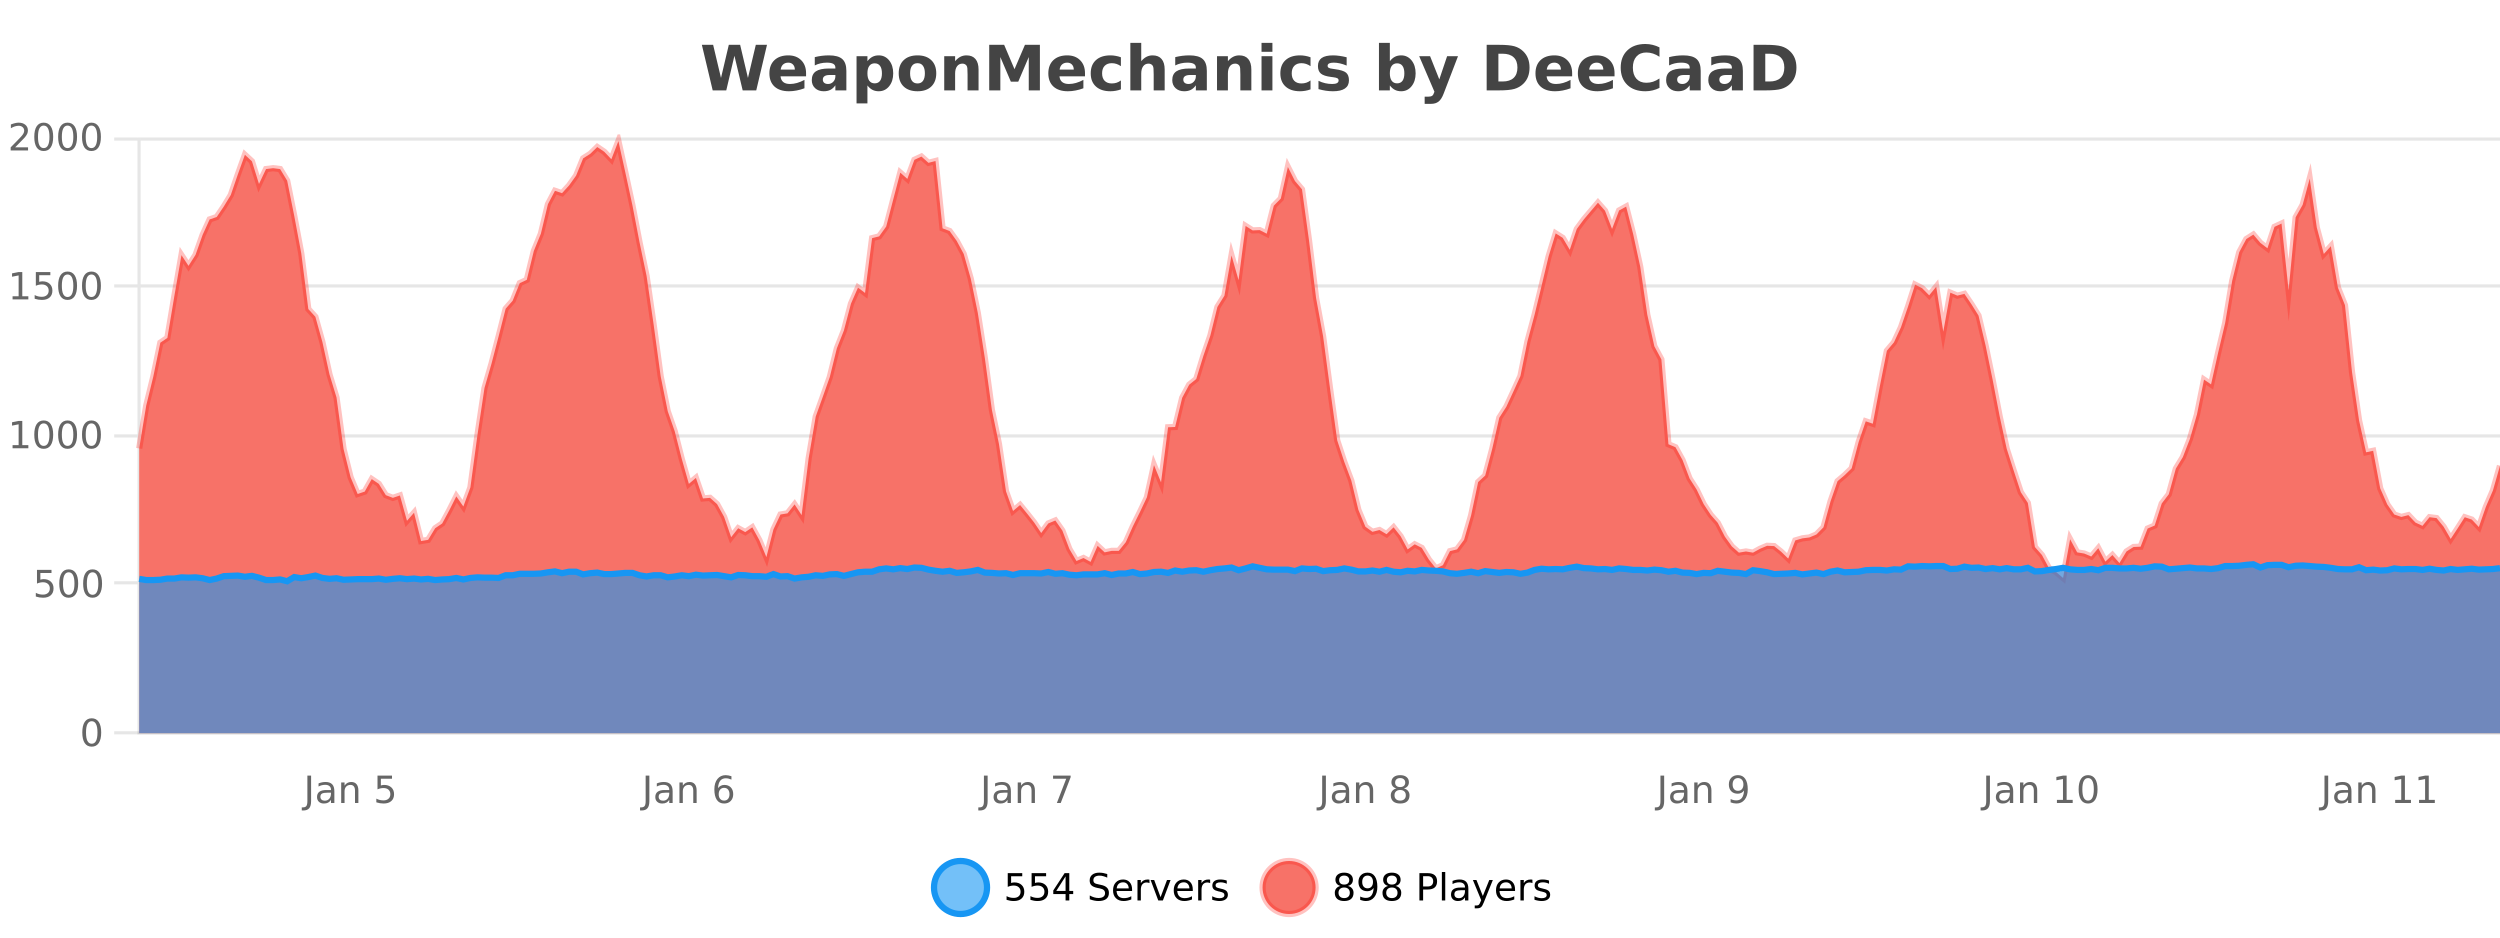
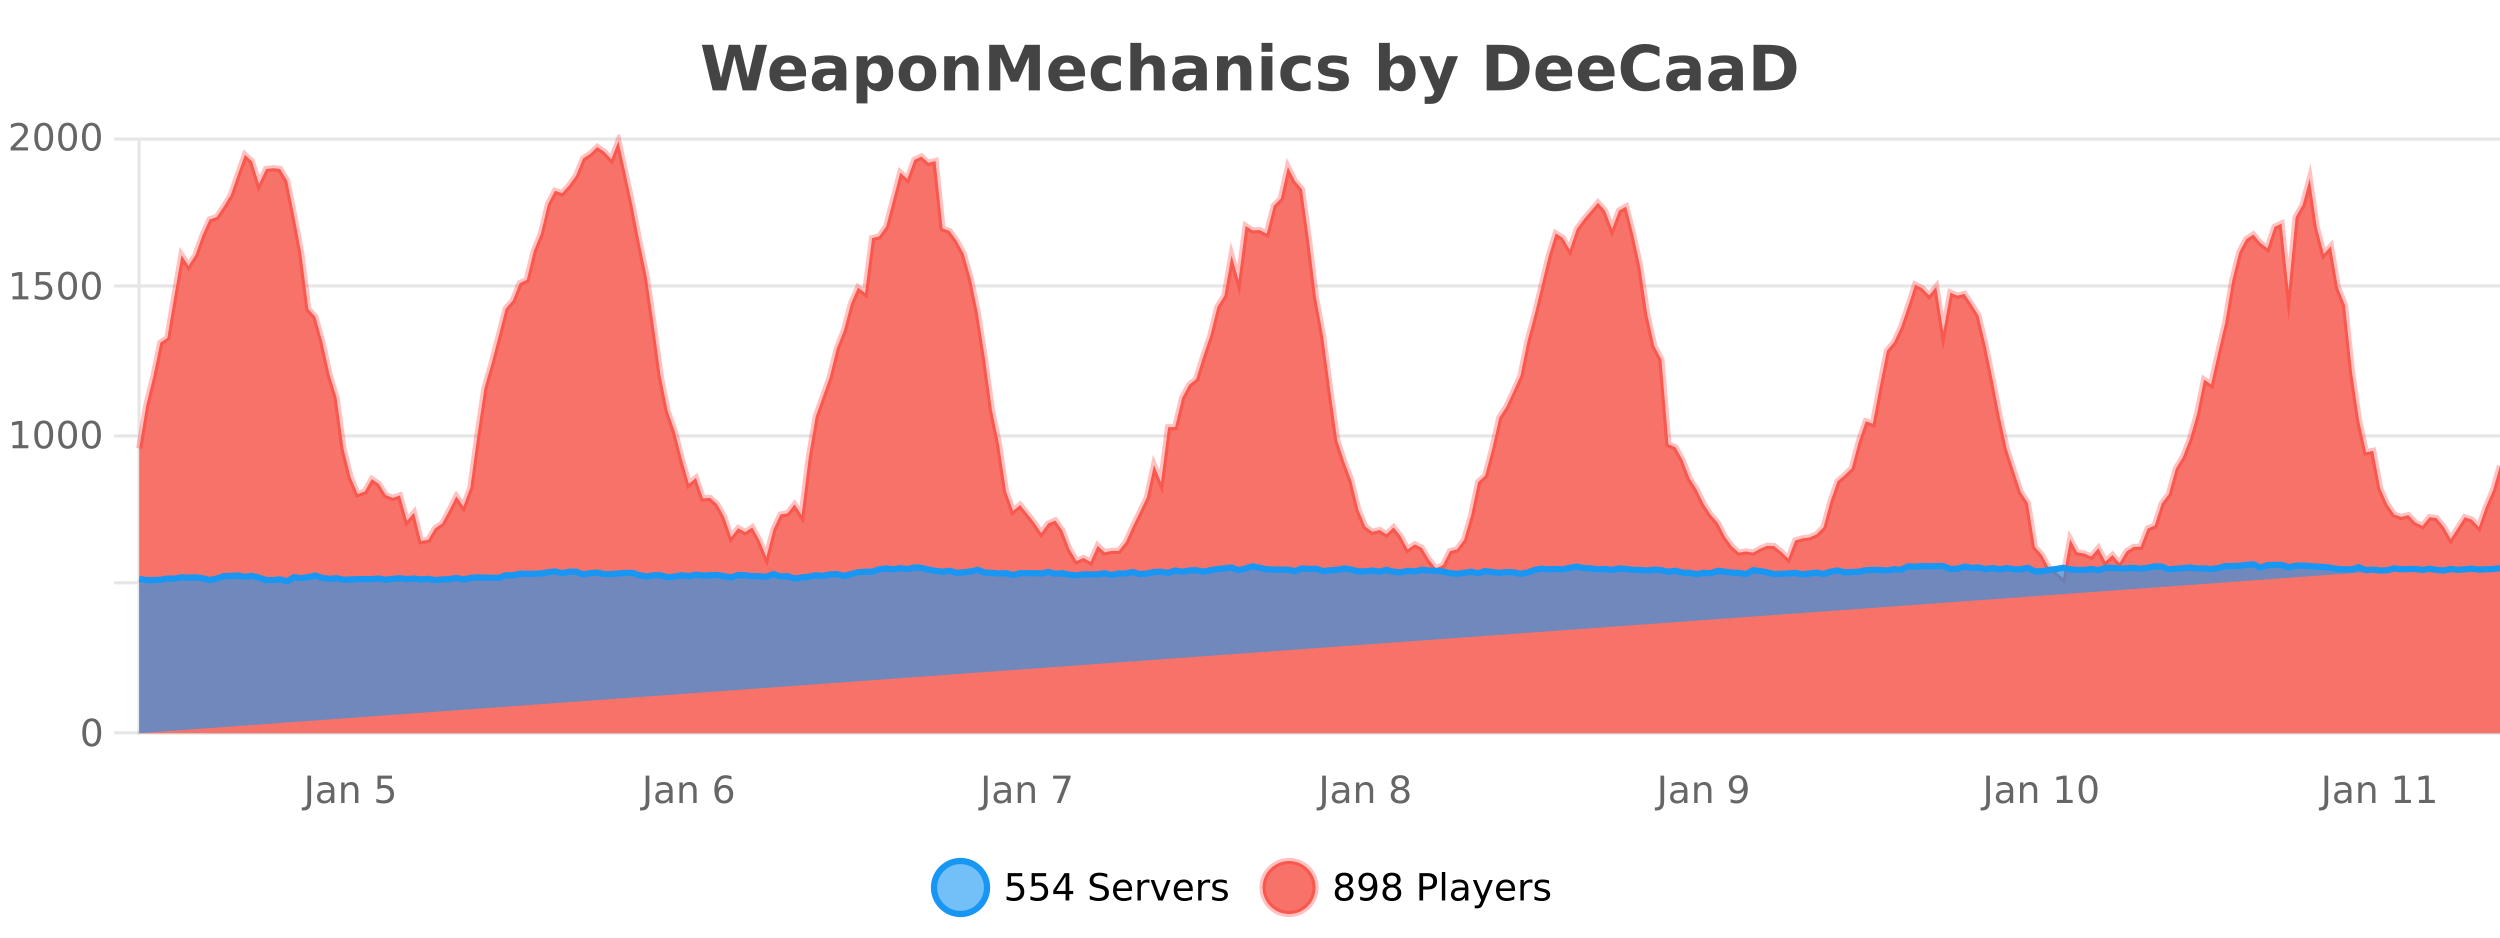
<svg xmlns="http://www.w3.org/2000/svg" width="800pt" height="300pt" viewBox="0 0 800 300" version="1.1">
  <defs>
    <clipPath id="clip1">
      <path d="M 270 263 L 345 263 L 345 300 L 270 300 Z M 270 263 " />
    </clipPath>
    <clipPath id="clip2">
      <path d="M 375 263 L 450 263 L 450 300 L 375 300 Z M 375 263 " />
    </clipPath>
    <clipPath id="clip3">
      <path d="M 44.539 45 L 800 45 L 800 234.602 L 44.539 234.602 Z M 44.539 45 " />
    </clipPath>
    <clipPath id="clip4">
      <path d="M 43.539 43 L 800 43 L 800 214 L 43.539 214 Z M 43.539 43 " />
    </clipPath>
    <clipPath id="clip5">
-       <path d="M 44.539 180 L 800 180 L 800 234.602 L 44.539 234.602 Z M 44.539 180 " />
+       <path d="M 44.539 180 L 800 180 L 44.539 234.602 Z M 44.539 180 " />
    </clipPath>
    <clipPath id="clip6">
      <path d="M 43.539 152 L 800 152 L 800 215 L 43.539 215 Z M 43.539 152 " />
    </clipPath>
  </defs>
  <g id="surface275946">
    <rect x="0" y="0" width="800" height="300" style="fill:rgb(100%,100%,100%);fill-opacity:1;stroke:none;" />
    <path style="fill:none;stroke-width:1;stroke-linecap:butt;stroke-linejoin:miter;stroke:rgb(0%,0%,0%);stroke-opacity:0.098;stroke-miterlimit:10;" d="M 45 234.5 L 800 234.5 " />
    <path style="fill:none;stroke-width:1;stroke-linecap:butt;stroke-linejoin:miter;stroke:rgb(0%,0%,0%);stroke-opacity:0.098;stroke-miterlimit:10;" d="M 36.539 234.5 L 44 234.5 " />
    <path style="fill:none;stroke-width:1;stroke-linecap:butt;stroke-linejoin:miter;stroke:rgb(0%,0%,0%);stroke-opacity:0.098;stroke-miterlimit:10;" d="M 45 186.5 L 800 186.5 " />
    <path style="fill:none;stroke-width:1;stroke-linecap:butt;stroke-linejoin:miter;stroke:rgb(0%,0%,0%);stroke-opacity:0.098;stroke-miterlimit:10;" d="M 36.539 186.5 L 44 186.5 " />
    <path style="fill:none;stroke-width:1;stroke-linecap:butt;stroke-linejoin:miter;stroke:rgb(0%,0%,0%);stroke-opacity:0.098;stroke-miterlimit:10;" d="M 45 139.5 L 800 139.5 " />
    <path style="fill:none;stroke-width:1;stroke-linecap:butt;stroke-linejoin:miter;stroke:rgb(0%,0%,0%);stroke-opacity:0.098;stroke-miterlimit:10;" d="M 36.539 139.5 L 44 139.5 " />
    <path style="fill:none;stroke-width:1;stroke-linecap:butt;stroke-linejoin:miter;stroke:rgb(0%,0%,0%);stroke-opacity:0.098;stroke-miterlimit:10;" d="M 45 91.5 L 800 91.5 " />
    <path style="fill:none;stroke-width:1;stroke-linecap:butt;stroke-linejoin:miter;stroke:rgb(0%,0%,0%);stroke-opacity:0.098;stroke-miterlimit:10;" d="M 36.539 91.5 L 44 91.5 " />
    <path style="fill:none;stroke-width:1;stroke-linecap:butt;stroke-linejoin:miter;stroke:rgb(0%,0%,0%);stroke-opacity:0.098;stroke-miterlimit:10;" d="M 45 44.5 L 800 44.5 " />
    <path style="fill:none;stroke-width:1;stroke-linecap:butt;stroke-linejoin:miter;stroke:rgb(0%,0%,0%);stroke-opacity:0.098;stroke-miterlimit:10;" d="M 36.539 44.5 L 44 44.5 " />
    <path style=" stroke:none;fill-rule:nonzero;fill:rgb(9.02%,58.824%,95.294%);fill-opacity:0.6;" d="M 315.852 284 C 315.852 288.688 312.055 292.484 307.367 292.484 C 302.684 292.484 298.883 288.688 298.883 284 C 298.883 279.312 302.684 275.516 307.367 275.516 C 312.055 275.516 315.852 279.312 315.852 284 Z M 315.852 284 " />
    <g clip-path="url(#clip1)" clip-rule="nonzero">
      <path style="fill:none;stroke-width:2;stroke-linecap:butt;stroke-linejoin:miter;stroke:rgb(9.02%,58.824%,95.294%);stroke-opacity:1;stroke-miterlimit:10;" d="M 315.852 284 C 315.852 288.688 312.055 292.484 307.367 292.484 C 302.684 292.484 298.883 288.688 298.883 284 C 298.883 279.312 302.684 275.516 307.367 275.516 C 312.055 275.516 315.852 279.312 315.852 284 Z M 315.852 284 " />
    </g>
    <path style=" stroke:none;fill-rule:nonzero;fill:rgb(0%,0%,0%);fill-opacity:1;" d="M 322.477 279.406 L 327.117 279.406 L 327.117 280.406 L 323.555 280.406 L 323.555 282.547 C 323.73 282.484 323.902 282.445 324.07 282.422 C 324.246 282.391 324.418 282.375 324.586 282.375 C 325.562 282.375 326.34 282.648 326.914 283.188 C 327.484 283.719 327.773 284.438 327.773 285.344 C 327.773 286.293 327.477 287.027 326.883 287.547 C 326.297 288.07 325.477 288.328 324.414 288.328 C 324.039 288.328 323.656 288.297 323.273 288.234 C 322.898 288.172 322.508 288.078 322.102 287.953 L 322.102 286.766 C 322.453 286.953 322.82 287.094 323.195 287.188 C 323.57 287.281 323.965 287.328 324.383 287.328 C 325.059 287.328 325.594 287.152 325.992 286.797 C 326.387 286.445 326.586 285.961 326.586 285.344 C 326.586 284.742 326.387 284.262 325.992 283.906 C 325.594 283.555 325.059 283.375 324.383 283.375 C 324.07 283.375 323.75 283.414 323.43 283.484 C 323.117 283.547 322.797 283.652 322.477 283.797 Z M 330.113 279.406 L 334.754 279.406 L 334.754 280.406 L 331.191 280.406 L 331.191 282.547 C 331.367 282.484 331.539 282.445 331.707 282.422 C 331.883 282.391 332.055 282.375 332.223 282.375 C 333.199 282.375 333.977 282.648 334.551 283.188 C 335.121 283.719 335.41 284.438 335.41 285.344 C 335.41 286.293 335.113 287.027 334.52 287.547 C 333.934 288.07 333.113 288.328 332.051 288.328 C 331.676 288.328 331.293 288.297 330.91 288.234 C 330.535 288.172 330.145 288.078 329.738 287.953 L 329.738 286.766 C 330.09 286.953 330.457 287.094 330.832 287.188 C 331.207 287.281 331.602 287.328 332.02 287.328 C 332.695 287.328 333.23 287.152 333.629 286.797 C 334.023 286.445 334.223 285.961 334.223 285.344 C 334.223 284.742 334.023 284.262 333.629 283.906 C 333.23 283.555 332.695 283.375 332.02 283.375 C 331.707 283.375 331.387 283.414 331.066 283.484 C 330.754 283.547 330.434 283.652 330.113 283.797 Z M 340.984 280.438 L 338 285.109 L 340.984 285.109 Z M 340.672 279.406 L 342.172 279.406 L 342.172 285.109 L 343.422 285.109 L 343.422 286.094 L 342.172 286.094 L 342.172 288.156 L 340.984 288.156 L 340.984 286.094 L 337.047 286.094 L 337.047 284.953 Z M 354.32 279.688 L 354.32 280.844 C 353.871 280.637 353.445 280.48 353.039 280.375 C 352.641 280.262 352.262 280.203 351.898 280.203 C 351.25 280.203 350.75 280.328 350.398 280.578 C 350.055 280.828 349.883 281.188 349.883 281.656 C 349.883 282.043 349.996 282.336 350.227 282.531 C 350.453 282.73 350.898 282.887 351.555 283 L 352.258 283.156 C 353.141 283.324 353.793 283.621 354.211 284.047 C 354.637 284.465 354.852 285.027 354.852 285.734 C 354.852 286.59 354.562 287.234 353.992 287.672 C 353.43 288.109 352.594 288.328 351.492 288.328 C 351.086 288.328 350.648 288.281 350.18 288.188 C 349.711 288.094 349.227 287.953 348.727 287.766 L 348.727 286.547 C 349.203 286.82 349.672 287.023 350.133 287.156 C 350.602 287.293 351.055 287.359 351.492 287.359 C 352.168 287.359 352.688 287.23 353.055 286.969 C 353.43 286.699 353.617 286.32 353.617 285.828 C 353.617 285.402 353.48 285.07 353.211 284.828 C 352.949 284.578 352.516 284.398 351.914 284.281 L 351.195 284.141 C 350.309 283.965 349.668 283.688 349.273 283.312 C 348.887 282.938 348.695 282.418 348.695 281.75 C 348.695 280.969 348.965 280.359 349.508 279.922 C 350.047 279.477 350.797 279.25 351.758 279.25 C 352.172 279.25 352.59 279.289 353.008 279.359 C 353.434 279.434 353.871 279.543 354.32 279.688 Z M 362.266 284.609 L 362.266 285.125 L 357.297 285.125 C 357.348 285.875 357.57 286.445 357.969 286.828 C 358.375 287.215 358.93 287.406 359.641 287.406 C 360.055 287.406 360.457 287.359 360.844 287.266 C 361.238 287.164 361.629 287.008 362.016 286.797 L 362.016 287.828 C 361.617 287.984 361.219 288.105 360.812 288.188 C 360.406 288.281 359.992 288.328 359.578 288.328 C 358.535 288.328 357.707 288.027 357.094 287.422 C 356.477 286.809 356.172 285.98 356.172 284.938 C 356.172 283.867 356.461 283.016 357.047 282.391 C 357.629 281.758 358.41 281.438 359.391 281.438 C 360.273 281.438 360.973 281.727 361.484 282.297 C 362.004 282.859 362.266 283.633 362.266 284.609 Z M 361.188 284.281 C 361.176 283.699 361.008 283.23 360.688 282.875 C 360.363 282.523 359.938 282.344 359.406 282.344 C 358.801 282.344 358.316 282.516 357.953 282.859 C 357.598 283.203 357.395 283.684 357.344 284.297 Z M 367.836 282.594 C 367.711 282.531 367.574 282.484 367.43 282.453 C 367.293 282.414 367.137 282.391 366.961 282.391 C 366.355 282.391 365.887 282.59 365.555 282.984 C 365.23 283.383 365.07 283.953 365.07 284.703 L 365.07 288.156 L 363.992 288.156 L 363.992 281.594 L 365.07 281.594 L 365.07 282.609 C 365.297 282.215 365.594 281.922 365.961 281.734 C 366.324 281.539 366.766 281.438 367.289 281.438 C 367.359 281.438 367.438 281.445 367.523 281.453 C 367.617 281.465 367.715 281.48 367.82 281.5 Z M 368.195 281.594 L 369.336 281.594 L 371.383 287.094 L 373.445 281.594 L 374.586 281.594 L 372.117 288.156 L 370.648 288.156 Z M 381.688 284.609 L 381.688 285.125 L 376.719 285.125 C 376.77 285.875 376.992 286.445 377.391 286.828 C 377.797 287.215 378.352 287.406 379.062 287.406 C 379.477 287.406 379.879 287.359 380.266 287.266 C 380.66 287.164 381.051 287.008 381.438 286.797 L 381.438 287.828 C 381.039 287.984 380.641 288.105 380.234 288.188 C 379.828 288.281 379.414 288.328 379 288.328 C 377.957 288.328 377.129 288.027 376.516 287.422 C 375.898 286.809 375.594 285.98 375.594 284.938 C 375.594 283.867 375.883 283.016 376.469 282.391 C 377.051 281.758 377.832 281.438 378.812 281.438 C 379.695 281.438 380.395 281.727 380.906 282.297 C 381.426 282.859 381.688 283.633 381.688 284.609 Z M 380.609 284.281 C 380.598 283.699 380.43 283.23 380.109 282.875 C 379.785 282.523 379.359 282.344 378.828 282.344 C 378.223 282.344 377.738 282.516 377.375 282.859 C 377.02 283.203 376.816 283.684 376.766 284.297 Z M 387.258 282.594 C 387.133 282.531 386.996 282.484 386.852 282.453 C 386.715 282.414 386.559 282.391 386.383 282.391 C 385.777 282.391 385.309 282.59 384.977 282.984 C 384.652 283.383 384.492 283.953 384.492 284.703 L 384.492 288.156 L 383.414 288.156 L 383.414 281.594 L 384.492 281.594 L 384.492 282.609 C 384.719 282.215 385.016 281.922 385.383 281.734 C 385.746 281.539 386.188 281.438 386.711 281.438 C 386.781 281.438 386.859 281.445 386.945 281.453 C 387.039 281.465 387.137 281.48 387.242 281.5 Z M 392.562 281.781 L 392.562 282.812 C 392.258 282.656 391.941 282.543 391.609 282.469 C 391.285 282.387 390.945 282.344 390.594 282.344 C 390.062 282.344 389.66 282.43 389.391 282.594 C 389.117 282.75 388.984 282.996 388.984 283.328 C 388.984 283.578 389.078 283.777 389.266 283.922 C 389.461 284.059 389.852 284.188 390.438 284.312 L 390.797 284.406 C 391.566 284.562 392.113 284.793 392.438 285.094 C 392.758 285.398 392.922 285.812 392.922 286.344 C 392.922 286.961 392.676 287.445 392.188 287.797 C 391.707 288.152 391.047 288.328 390.203 288.328 C 389.848 288.328 389.477 288.289 389.094 288.219 C 388.719 288.156 388.32 288.059 387.906 287.922 L 387.906 286.797 C 388.301 287.008 388.691 287.164 389.078 287.266 C 389.461 287.371 389.848 287.422 390.234 287.422 C 390.734 287.422 391.117 287.34 391.391 287.172 C 391.672 286.996 391.812 286.746 391.812 286.422 C 391.812 286.133 391.711 285.906 391.516 285.75 C 391.316 285.594 390.883 285.445 390.219 285.297 L 389.844 285.219 C 389.176 285.074 388.691 284.855 388.391 284.562 C 388.098 284.273 387.953 283.875 387.953 283.375 C 387.953 282.75 388.172 282.273 388.609 281.938 C 389.047 281.605 389.664 281.438 390.469 281.438 C 390.863 281.438 391.238 281.469 391.594 281.531 C 391.945 281.586 392.27 281.668 392.562 281.781 Z M 317.367 277.016 " />
    <path style=" stroke:none;fill-rule:nonzero;fill:rgb(96.863%,44.706%,40.784%);fill-opacity:1;" d="M 420.988 284 C 420.988 288.688 417.191 292.484 412.504 292.484 C 407.82 292.484 404.02 288.688 404.02 284 C 404.02 279.312 407.82 275.516 412.504 275.516 C 417.191 275.516 420.988 279.312 420.988 284 Z M 420.988 284 " />
    <g clip-path="url(#clip2)" clip-rule="nonzero">
      <path style="fill:none;stroke-width:2;stroke-linecap:butt;stroke-linejoin:miter;stroke:rgb(100%,4.706%,0%);stroke-opacity:0.247;stroke-miterlimit:10;" d="M 420.988 284 C 420.988 288.688 417.191 292.484 412.504 292.484 C 407.82 292.484 404.02 288.688 404.02 284 C 404.02 279.312 407.82 275.516 412.504 275.516 C 417.191 275.516 420.988 279.312 420.988 284 Z M 420.988 284 " />
    </g>
    <path style=" stroke:none;fill-rule:nonzero;fill:rgb(0%,0%,0%);fill-opacity:1;" d="M 430.133 284 C 429.57 284 429.125 284.152 428.805 284.453 C 428.48 284.758 428.32 285.168 428.32 285.688 C 428.32 286.219 428.48 286.637 428.805 286.938 C 429.125 287.242 429.57 287.391 430.133 287.391 C 430.695 287.391 431.137 287.242 431.461 286.938 C 431.781 286.637 431.945 286.219 431.945 285.688 C 431.945 285.168 431.781 284.758 431.461 284.453 C 431.148 284.152 430.703 284 430.133 284 Z M 428.945 283.5 C 428.445 283.375 428.047 283.141 427.758 282.797 C 427.477 282.445 427.336 282.016 427.336 281.516 C 427.336 280.82 427.586 280.266 428.086 279.859 C 428.586 279.453 429.266 279.25 430.133 279.25 C 431.008 279.25 431.688 279.453 432.18 279.859 C 432.68 280.266 432.93 280.82 432.93 281.516 C 432.93 282.016 432.789 282.445 432.508 282.797 C 432.227 283.141 431.828 283.375 431.32 283.5 C 431.891 283.637 432.336 283.898 432.648 284.281 C 432.969 284.668 433.133 285.137 433.133 285.688 C 433.133 286.543 432.871 287.199 432.352 287.656 C 431.84 288.105 431.102 288.328 430.133 288.328 C 429.172 288.328 428.434 288.105 427.914 287.656 C 427.391 287.199 427.133 286.543 427.133 285.688 C 427.133 285.137 427.293 284.668 427.617 284.281 C 427.938 283.898 428.383 283.637 428.945 283.5 Z M 428.523 281.625 C 428.523 282.086 428.664 282.438 428.945 282.688 C 429.227 282.938 429.621 283.062 430.133 283.062 C 430.641 283.062 431.039 282.938 431.32 282.688 C 431.609 282.438 431.758 282.086 431.758 281.625 C 431.758 281.18 431.609 280.828 431.32 280.578 C 431.039 280.32 430.641 280.188 430.133 280.188 C 429.621 280.188 429.227 280.32 428.945 280.578 C 428.664 280.828 428.523 281.18 428.523 281.625 Z M 435.266 287.969 L 435.266 286.891 C 435.566 287.039 435.867 287.148 436.172 287.219 C 436.473 287.293 436.773 287.328 437.078 287.328 C 437.859 287.328 438.453 287.07 438.859 286.547 C 439.273 286.016 439.508 285.215 439.562 284.141 C 439.344 284.484 439.055 284.746 438.703 284.922 C 438.359 285.102 437.973 285.188 437.547 285.188 C 436.672 285.188 435.977 284.93 435.469 284.406 C 434.957 283.875 434.703 283.148 434.703 282.219 C 434.703 281.324 434.969 280.605 435.5 280.062 C 436.031 279.523 436.738 279.25 437.625 279.25 C 438.633 279.25 439.406 279.641 439.938 280.422 C 440.477 281.195 440.75 282.32 440.75 283.797 C 440.75 285.172 440.422 286.273 439.766 287.094 C 439.109 287.918 438.227 288.328 437.125 288.328 C 436.82 288.328 436.52 288.297 436.219 288.234 C 435.914 288.18 435.598 288.094 435.266 287.969 Z M 437.625 284.266 C 438.156 284.266 438.578 284.086 438.891 283.719 C 439.203 283.355 439.359 282.855 439.359 282.219 C 439.359 281.594 439.203 281.102 438.891 280.734 C 438.578 280.371 438.156 280.188 437.625 280.188 C 437.094 280.188 436.672 280.371 436.359 280.734 C 436.055 281.102 435.906 281.594 435.906 282.219 C 435.906 282.855 436.055 283.355 436.359 283.719 C 436.672 284.086 437.094 284.266 437.625 284.266 Z M 445.398 284 C 444.836 284 444.391 284.152 444.07 284.453 C 443.746 284.758 443.586 285.168 443.586 285.688 C 443.586 286.219 443.746 286.637 444.07 286.938 C 444.391 287.242 444.836 287.391 445.398 287.391 C 445.961 287.391 446.402 287.242 446.727 286.938 C 447.047 286.637 447.211 286.219 447.211 285.688 C 447.211 285.168 447.047 284.758 446.727 284.453 C 446.414 284.152 445.969 284 445.398 284 Z M 444.211 283.5 C 443.711 283.375 443.312 283.141 443.023 282.797 C 442.742 282.445 442.602 282.016 442.602 281.516 C 442.602 280.82 442.852 280.266 443.352 279.859 C 443.852 279.453 444.531 279.25 445.398 279.25 C 446.273 279.25 446.953 279.453 447.445 279.859 C 447.945 280.266 448.195 280.82 448.195 281.516 C 448.195 282.016 448.055 282.445 447.773 282.797 C 447.492 283.141 447.094 283.375 446.586 283.5 C 447.156 283.637 447.602 283.898 447.914 284.281 C 448.234 284.668 448.398 285.137 448.398 285.688 C 448.398 286.543 448.137 287.199 447.617 287.656 C 447.105 288.105 446.367 288.328 445.398 288.328 C 444.438 288.328 443.699 288.105 443.18 287.656 C 442.656 287.199 442.398 286.543 442.398 285.688 C 442.398 285.137 442.559 284.668 442.883 284.281 C 443.203 283.898 443.648 283.637 444.211 283.5 Z M 443.789 281.625 C 443.789 282.086 443.93 282.438 444.211 282.688 C 444.492 282.938 444.887 283.062 445.398 283.062 C 445.906 283.062 446.305 282.938 446.586 282.688 C 446.875 282.438 447.023 282.086 447.023 281.625 C 447.023 281.18 446.875 280.828 446.586 280.578 C 446.305 280.32 445.906 280.188 445.398 280.188 C 444.887 280.188 444.492 280.32 444.211 280.578 C 443.93 280.828 443.789 281.18 443.789 281.625 Z M 455.398 280.375 L 455.398 283.672 L 456.883 283.672 C 457.434 283.672 457.859 283.531 458.164 283.25 C 458.465 282.961 458.617 282.547 458.617 282.016 C 458.617 281.496 458.465 281.094 458.164 280.812 C 457.859 280.523 457.434 280.375 456.883 280.375 Z M 454.211 279.406 L 456.883 279.406 C 457.871 279.406 458.617 279.633 459.117 280.078 C 459.617 280.516 459.867 281.164 459.867 282.016 C 459.867 282.883 459.617 283.539 459.117 283.984 C 458.617 284.422 457.871 284.641 456.883 284.641 L 455.398 284.641 L 455.398 288.156 L 454.211 288.156 Z M 461.398 279.031 L 462.477 279.031 L 462.477 288.156 L 461.398 288.156 Z M 467.719 284.859 C 466.852 284.859 466.25 284.961 465.906 285.156 C 465.57 285.355 465.406 285.695 465.406 286.172 C 465.406 286.559 465.531 286.867 465.781 287.094 C 466.039 287.312 466.383 287.422 466.812 287.422 C 467.414 287.422 467.895 287.215 468.25 286.797 C 468.613 286.371 468.797 285.805 468.797 285.094 L 468.797 284.859 Z M 469.875 284.406 L 469.875 288.156 L 468.797 288.156 L 468.797 287.156 C 468.547 287.555 468.238 287.852 467.875 288.047 C 467.508 288.234 467.062 288.328 466.531 288.328 C 465.852 288.328 465.316 288.141 464.922 287.766 C 464.523 287.383 464.328 286.875 464.328 286.25 C 464.328 285.512 464.57 284.953 465.062 284.578 C 465.562 284.203 466.301 284.016 467.281 284.016 L 468.797 284.016 L 468.797 283.906 C 468.797 283.406 468.629 283.023 468.297 282.75 C 467.973 282.48 467.52 282.344 466.938 282.344 C 466.562 282.344 466.191 282.391 465.828 282.484 C 465.473 282.578 465.133 282.715 464.812 282.891 L 464.812 281.891 C 465.207 281.734 465.586 281.621 465.953 281.547 C 466.328 281.477 466.691 281.438 467.047 281.438 C 467.992 281.438 468.703 281.684 469.172 282.172 C 469.641 282.664 469.875 283.406 469.875 284.406 Z M 474.82 288.766 C 474.516 289.547 474.219 290.055 473.93 290.297 C 473.637 290.535 473.25 290.656 472.773 290.656 L 471.914 290.656 L 471.914 289.75 L 472.539 289.75 C 472.84 289.75 473.07 289.676 473.227 289.531 C 473.391 289.395 473.574 289.066 473.773 288.547 L 473.977 288.047 L 471.32 281.594 L 472.461 281.594 L 474.508 286.719 L 476.57 281.594 L 477.711 281.594 Z M 484.812 284.609 L 484.812 285.125 L 479.844 285.125 C 479.895 285.875 480.117 286.445 480.516 286.828 C 480.922 287.215 481.477 287.406 482.188 287.406 C 482.602 287.406 483.004 287.359 483.391 287.266 C 483.785 287.164 484.176 287.008 484.562 286.797 L 484.562 287.828 C 484.164 287.984 483.766 288.105 483.359 288.188 C 482.953 288.281 482.539 288.328 482.125 288.328 C 481.082 288.328 480.254 288.027 479.641 287.422 C 479.023 286.809 478.719 285.98 478.719 284.938 C 478.719 283.867 479.008 283.016 479.594 282.391 C 480.176 281.758 480.957 281.438 481.938 281.438 C 482.82 281.438 483.52 281.727 484.031 282.297 C 484.551 282.859 484.812 283.633 484.812 284.609 Z M 483.734 284.281 C 483.723 283.699 483.555 283.23 483.234 282.875 C 482.91 282.523 482.484 282.344 481.953 282.344 C 481.348 282.344 480.863 282.516 480.5 282.859 C 480.145 283.203 479.941 283.684 479.891 284.297 Z M 490.383 282.594 C 490.258 282.531 490.121 282.484 489.977 282.453 C 489.84 282.414 489.684 282.391 489.508 282.391 C 488.902 282.391 488.434 282.59 488.102 282.984 C 487.777 283.383 487.617 283.953 487.617 284.703 L 487.617 288.156 L 486.539 288.156 L 486.539 281.594 L 487.617 281.594 L 487.617 282.609 C 487.844 282.215 488.141 281.922 488.508 281.734 C 488.871 281.539 489.312 281.438 489.836 281.438 C 489.906 281.438 489.984 281.445 490.07 281.453 C 490.164 281.465 490.262 281.48 490.367 281.5 Z M 495.691 281.781 L 495.691 282.812 C 495.387 282.656 495.07 282.543 494.738 282.469 C 494.414 282.387 494.074 282.344 493.723 282.344 C 493.191 282.344 492.789 282.43 492.52 282.594 C 492.246 282.75 492.113 282.996 492.113 283.328 C 492.113 283.578 492.207 283.777 492.395 283.922 C 492.59 284.059 492.98 284.188 493.566 284.312 L 493.926 284.406 C 494.695 284.562 495.242 284.793 495.566 285.094 C 495.887 285.398 496.051 285.812 496.051 286.344 C 496.051 286.961 495.805 287.445 495.316 287.797 C 494.836 288.152 494.176 288.328 493.332 288.328 C 492.977 288.328 492.605 288.289 492.223 288.219 C 491.848 288.156 491.449 288.059 491.035 287.922 L 491.035 286.797 C 491.43 287.008 491.82 287.164 492.207 287.266 C 492.59 287.371 492.977 287.422 493.363 287.422 C 493.863 287.422 494.246 287.34 494.52 287.172 C 494.801 286.996 494.941 286.746 494.941 286.422 C 494.941 286.133 494.84 285.906 494.645 285.75 C 494.445 285.594 494.012 285.445 493.348 285.297 L 492.973 285.219 C 492.305 285.074 491.82 284.855 491.52 284.562 C 491.227 284.273 491.082 283.875 491.082 283.375 C 491.082 282.75 491.301 282.273 491.738 281.938 C 492.176 281.605 492.793 281.438 493.598 281.438 C 493.992 281.438 494.367 281.469 494.723 281.531 C 495.074 281.586 495.398 281.668 495.691 281.781 Z M 422.504 277.016 " />
    <path style=" stroke:none;fill-rule:nonzero;fill:rgb(26.667%,26.667%,26.667%);fill-opacity:1;" d="M 224.594 14.344 L 228.203 14.344 L 230.719 24.938 L 233.219 14.344 L 236.844 14.344 L 239.344 24.938 L 241.859 14.344 L 245.438 14.344 L 242 28.922 L 237.656 28.922 L 235.016 17.844 L 232.406 28.922 L 228.062 28.922 Z M 257.941 23.422 L 257.941 24.422 L 249.77 24.422 C 249.852 25.246 250.148 25.859 250.66 26.266 C 251.168 26.672 251.879 26.875 252.785 26.875 C 253.523 26.875 254.277 26.766 255.051 26.547 C 255.82 26.328 256.613 26 257.426 25.562 L 257.426 28.25 C 256.602 28.562 255.773 28.797 254.941 28.953 C 254.117 29.117 253.293 29.203 252.473 29.203 C 250.492 29.203 248.949 28.703 247.848 27.703 C 246.754 26.695 246.207 25.281 246.207 23.469 C 246.207 21.68 246.742 20.273 247.816 19.25 C 248.898 18.23 250.383 17.719 252.27 17.719 C 253.988 17.719 255.363 18.242 256.395 19.281 C 257.426 20.312 257.941 21.695 257.941 23.422 Z M 254.348 22.266 C 254.348 21.602 254.152 21.062 253.77 20.656 C 253.383 20.25 252.879 20.047 252.254 20.047 C 251.574 20.047 251.023 20.242 250.598 20.625 C 250.18 21 249.918 21.547 249.816 22.266 Z M 265.492 24 C 264.762 24 264.215 24.125 263.852 24.375 C 263.484 24.617 263.305 24.98 263.305 25.469 C 263.305 25.906 263.449 26.25 263.742 26.5 C 264.043 26.75 264.453 26.875 264.977 26.875 C 265.633 26.875 266.184 26.641 266.633 26.172 C 267.09 25.703 267.32 25.117 267.32 24.406 L 267.32 24 Z M 270.836 22.688 L 270.836 28.922 L 267.32 28.922 L 267.32 27.297 C 266.852 27.965 266.32 28.449 265.727 28.75 C 265.141 29.051 264.43 29.203 263.586 29.203 C 262.461 29.203 261.543 28.875 260.836 28.219 C 260.125 27.555 259.773 26.695 259.773 25.641 C 259.773 24.359 260.211 23.422 261.086 22.828 C 261.969 22.227 263.359 21.922 265.258 21.922 L 267.32 21.922 L 267.32 21.641 C 267.32 21.09 267.102 20.688 266.664 20.438 C 266.227 20.18 265.543 20.047 264.617 20.047 C 263.867 20.047 263.168 20.125 262.523 20.281 C 261.875 20.43 261.277 20.648 260.727 20.938 L 260.727 18.281 C 261.477 18.094 262.227 17.953 262.977 17.859 C 263.734 17.766 264.496 17.719 265.258 17.719 C 267.227 17.719 268.648 18.109 269.523 18.891 C 270.398 19.664 270.836 20.93 270.836 22.688 Z M 277.578 27.344 L 277.578 33.078 L 274.094 33.078 L 274.094 17.984 L 277.578 17.984 L 277.578 19.578 C 278.066 18.945 278.602 18.477 279.188 18.172 C 279.77 17.871 280.441 17.719 281.203 17.719 C 282.555 17.719 283.664 18.258 284.531 19.328 C 285.395 20.402 285.828 21.781 285.828 23.469 C 285.828 25.148 285.395 26.523 284.531 27.594 C 283.664 28.668 282.555 29.203 281.203 29.203 C 280.441 29.203 279.77 29.051 279.188 28.75 C 278.602 28.449 278.066 27.98 277.578 27.344 Z M 279.906 20.266 C 279.156 20.266 278.578 20.543 278.172 21.094 C 277.773 21.637 277.578 22.43 277.578 23.469 C 277.578 24.5 277.773 25.293 278.172 25.844 C 278.578 26.398 279.156 26.672 279.906 26.672 C 280.656 26.672 281.227 26.402 281.625 25.859 C 282.02 25.309 282.219 24.512 282.219 23.469 C 282.219 22.43 282.02 21.637 281.625 21.094 C 281.227 20.543 280.656 20.266 279.906 20.266 Z M 293.617 20.219 C 292.836 20.219 292.242 20.5 291.836 21.062 C 291.43 21.617 291.227 22.418 291.227 23.469 C 291.227 24.512 291.43 25.312 291.836 25.875 C 292.242 26.43 292.836 26.703 293.617 26.703 C 294.375 26.703 294.953 26.43 295.352 25.875 C 295.758 25.312 295.961 24.512 295.961 23.469 C 295.961 22.418 295.758 21.617 295.352 21.062 C 294.953 20.5 294.375 20.219 293.617 20.219 Z M 293.617 17.719 C 295.492 17.719 296.953 18.23 298.008 19.25 C 299.07 20.262 299.602 21.668 299.602 23.469 C 299.602 25.262 299.07 26.668 298.008 27.688 C 296.953 28.699 295.492 29.203 293.617 29.203 C 291.719 29.203 290.242 28.699 289.18 27.688 C 288.117 26.668 287.586 25.262 287.586 23.469 C 287.586 21.668 288.117 20.262 289.18 19.25 C 290.242 18.23 291.719 17.719 293.617 17.719 Z M 313.137 22.266 L 313.137 28.922 L 309.621 28.922 L 309.621 23.828 C 309.621 22.883 309.598 22.23 309.559 21.875 C 309.516 21.512 309.441 21.246 309.34 21.078 C 309.203 20.852 309.016 20.672 308.777 20.547 C 308.547 20.422 308.281 20.359 307.98 20.359 C 307.25 20.359 306.676 20.641 306.262 21.203 C 305.844 21.766 305.637 22.547 305.637 23.547 L 305.637 28.922 L 302.152 28.922 L 302.152 17.984 L 305.637 17.984 L 305.637 19.578 C 306.168 18.945 306.73 18.477 307.324 18.172 C 307.918 17.871 308.566 17.719 309.277 17.719 C 310.547 17.719 311.504 18.109 312.152 18.891 C 312.809 19.664 313.137 20.789 313.137 22.266 Z M 316.547 14.344 L 321.328 14.344 L 324.641 22.141 L 327.984 14.344 L 332.766 14.344 L 332.766 28.922 L 329.203 28.922 L 329.203 18.25 L 325.844 26.125 L 323.469 26.125 L 320.109 18.25 L 320.109 28.922 L 316.547 28.922 Z M 347.199 23.422 L 347.199 24.422 L 339.027 24.422 C 339.109 25.246 339.406 25.859 339.918 26.266 C 340.426 26.672 341.137 26.875 342.043 26.875 C 342.781 26.875 343.535 26.766 344.309 26.547 C 345.078 26.328 345.871 26 346.684 25.562 L 346.684 28.25 C 345.859 28.562 345.031 28.797 344.199 28.953 C 343.375 29.117 342.551 29.203 341.73 29.203 C 339.75 29.203 338.207 28.703 337.105 27.703 C 336.012 26.695 335.465 25.281 335.465 23.469 C 335.465 21.68 336 20.273 337.074 19.25 C 338.156 18.23 339.641 17.719 341.527 17.719 C 343.246 17.719 344.621 18.242 345.652 19.281 C 346.684 20.312 347.199 21.695 347.199 23.422 Z M 343.605 22.266 C 343.605 21.602 343.41 21.062 343.027 20.656 C 342.641 20.25 342.137 20.047 341.512 20.047 C 340.832 20.047 340.281 20.242 339.855 20.625 C 339.438 21 339.176 21.547 339.074 22.266 Z M 358.688 18.328 L 358.688 21.172 C 358.219 20.852 357.742 20.609 357.266 20.453 C 356.785 20.297 356.285 20.219 355.766 20.219 C 354.797 20.219 354.035 20.508 353.484 21.078 C 352.941 21.641 352.672 22.438 352.672 23.469 C 352.672 24.492 352.941 25.289 353.484 25.859 C 354.035 26.422 354.797 26.703 355.766 26.703 C 356.316 26.703 356.836 26.625 357.328 26.469 C 357.816 26.305 358.27 26.059 358.688 25.734 L 358.688 28.594 C 358.145 28.805 357.594 28.953 357.031 29.047 C 356.469 29.148 355.898 29.203 355.328 29.203 C 353.359 29.203 351.816 28.699 350.703 27.688 C 349.586 26.68 349.031 25.273 349.031 23.469 C 349.031 21.656 349.586 20.246 350.703 19.234 C 351.816 18.227 353.359 17.719 355.328 17.719 C 355.898 17.719 356.461 17.773 357.016 17.875 C 357.578 17.969 358.133 18.121 358.688 18.328 Z M 372.695 22.266 L 372.695 28.922 L 369.18 28.922 L 369.18 23.844 C 369.18 22.887 369.156 22.23 369.117 21.875 C 369.074 21.512 369 21.246 368.898 21.078 C 368.762 20.852 368.574 20.672 368.336 20.547 C 368.105 20.422 367.84 20.359 367.539 20.359 C 366.809 20.359 366.234 20.641 365.82 21.203 C 365.402 21.766 365.195 22.547 365.195 23.547 L 365.195 28.922 L 361.711 28.922 L 361.711 13.719 L 365.195 13.719 L 365.195 19.578 C 365.727 18.945 366.289 18.477 366.883 18.172 C 367.477 17.871 368.125 17.719 368.836 17.719 C 370.105 17.719 371.062 18.109 371.711 18.891 C 372.367 19.664 372.695 20.789 372.695 22.266 Z M 380.844 24 C 380.113 24 379.566 24.125 379.203 24.375 C 378.836 24.617 378.656 24.98 378.656 25.469 C 378.656 25.906 378.801 26.25 379.094 26.5 C 379.395 26.75 379.805 26.875 380.328 26.875 C 380.984 26.875 381.535 26.641 381.984 26.172 C 382.441 25.703 382.672 25.117 382.672 24.406 L 382.672 24 Z M 386.188 22.688 L 386.188 28.922 L 382.672 28.922 L 382.672 27.297 C 382.203 27.965 381.672 28.449 381.078 28.75 C 380.492 29.051 379.781 29.203 378.938 29.203 C 377.812 29.203 376.895 28.875 376.188 28.219 C 375.477 27.555 375.125 26.695 375.125 25.641 C 375.125 24.359 375.562 23.422 376.438 22.828 C 377.32 22.227 378.711 21.922 380.609 21.922 L 382.672 21.922 L 382.672 21.641 C 382.672 21.09 382.453 20.688 382.016 20.438 C 381.578 20.18 380.895 20.047 379.969 20.047 C 379.219 20.047 378.52 20.125 377.875 20.281 C 377.227 20.43 376.629 20.648 376.078 20.938 L 376.078 18.281 C 376.828 18.094 377.578 17.953 378.328 17.859 C 379.086 17.766 379.848 17.719 380.609 17.719 C 382.578 17.719 384 18.109 384.875 18.891 C 385.75 19.664 386.188 20.93 386.188 22.688 Z M 400.43 22.266 L 400.43 28.922 L 396.914 28.922 L 396.914 23.828 C 396.914 22.883 396.891 22.23 396.852 21.875 C 396.809 21.512 396.734 21.246 396.633 21.078 C 396.496 20.852 396.309 20.672 396.07 20.547 C 395.84 20.422 395.574 20.359 395.273 20.359 C 394.543 20.359 393.969 20.641 393.555 21.203 C 393.137 21.766 392.93 22.547 392.93 23.547 L 392.93 28.922 L 389.445 28.922 L 389.445 17.984 L 392.93 17.984 L 392.93 19.578 C 393.461 18.945 394.023 18.477 394.617 18.172 C 395.211 17.871 395.859 17.719 396.57 17.719 C 397.84 17.719 398.797 18.109 399.445 18.891 C 400.102 19.664 400.43 20.789 400.43 22.266 Z M 403.688 17.984 L 407.172 17.984 L 407.172 28.922 L 403.688 28.922 Z M 403.688 13.719 L 407.172 13.719 L 407.172 16.578 L 403.688 16.578 Z M 419.367 18.328 L 419.367 21.172 C 418.898 20.852 418.422 20.609 417.945 20.453 C 417.465 20.297 416.965 20.219 416.445 20.219 C 415.477 20.219 414.715 20.508 414.164 21.078 C 413.621 21.641 413.352 22.438 413.352 23.469 C 413.352 24.492 413.621 25.289 414.164 25.859 C 414.715 26.422 415.477 26.703 416.445 26.703 C 416.996 26.703 417.516 26.625 418.008 26.469 C 418.496 26.305 418.949 26.059 419.367 25.734 L 419.367 28.594 C 418.824 28.805 418.273 28.953 417.711 29.047 C 417.148 29.148 416.578 29.203 416.008 29.203 C 414.039 29.203 412.496 28.699 411.383 27.688 C 410.266 26.68 409.711 25.273 409.711 23.469 C 409.711 21.656 410.266 20.246 411.383 19.234 C 412.496 18.227 414.039 17.719 416.008 17.719 C 416.578 17.719 417.141 17.773 417.695 17.875 C 418.258 17.969 418.812 18.121 419.367 18.328 Z M 430.93 18.328 L 430.93 20.984 C 430.188 20.672 429.469 20.438 428.773 20.281 C 428.074 20.125 427.414 20.047 426.789 20.047 C 426.133 20.047 425.641 20.133 425.32 20.297 C 424.996 20.465 424.836 20.719 424.836 21.062 C 424.836 21.344 424.953 21.559 425.195 21.703 C 425.445 21.852 425.883 21.961 426.508 22.031 L 427.133 22.125 C 428.922 22.355 430.125 22.73 430.742 23.25 C 431.355 23.773 431.664 24.59 431.664 25.703 C 431.664 26.871 431.23 27.746 430.367 28.328 C 429.512 28.914 428.234 29.203 426.539 29.203 C 425.809 29.203 425.059 29.145 424.289 29.031 C 423.516 28.918 422.727 28.746 421.914 28.516 L 421.914 25.859 C 422.609 26.203 423.324 26.461 424.055 26.625 C 424.781 26.793 425.527 26.875 426.289 26.875 C 426.977 26.875 427.492 26.781 427.836 26.594 C 428.18 26.406 428.352 26.125 428.352 25.75 C 428.352 25.438 428.23 25.211 427.992 25.062 C 427.75 24.906 427.277 24.789 426.57 24.703 L 425.961 24.625 C 424.398 24.43 423.305 24.07 422.68 23.547 C 422.055 23.016 421.742 22.215 421.742 21.141 C 421.742 19.984 422.137 19.125 422.93 18.562 C 423.73 18 424.949 17.719 426.586 17.719 C 427.23 17.719 427.906 17.773 428.617 17.875 C 429.324 17.969 430.094 18.121 430.93 18.328 Z M 447.078 26.672 C 447.828 26.672 448.398 26.402 448.797 25.859 C 449.191 25.309 449.391 24.512 449.391 23.469 C 449.391 22.43 449.191 21.637 448.797 21.094 C 448.398 20.543 447.828 20.266 447.078 20.266 C 446.328 20.266 445.75 20.543 445.344 21.094 C 444.945 21.637 444.75 22.43 444.75 23.469 C 444.75 24.5 444.945 25.293 445.344 25.844 C 445.75 26.398 446.328 26.672 447.078 26.672 Z M 444.75 19.578 C 445.238 18.945 445.773 18.477 446.359 18.172 C 446.941 17.871 447.613 17.719 448.375 17.719 C 449.727 17.719 450.836 18.258 451.703 19.328 C 452.566 20.402 453 21.781 453 23.469 C 453 25.148 452.566 26.523 451.703 27.594 C 450.836 28.668 449.727 29.203 448.375 29.203 C 447.613 29.203 446.941 29.051 446.359 28.75 C 445.773 28.449 445.238 27.98 444.75 27.344 L 444.75 28.922 L 441.266 28.922 L 441.266 13.719 L 444.75 13.719 Z M 454.141 17.984 L 457.625 17.984 L 460.578 25.406 L 463.078 17.984 L 466.562 17.984 L 461.969 29.953 C 461.508 31.172 460.969 32.02 460.344 32.5 C 459.727 32.988 458.922 33.234 457.922 33.234 L 455.891 33.234 L 455.891 30.938 L 456.984 30.938 C 457.578 30.938 458.008 30.844 458.281 30.656 C 458.551 30.469 458.758 30.129 458.906 29.641 L 459.016 29.344 Z M 479.484 17.188 L 479.484 26.078 L 480.828 26.078 C 482.367 26.078 483.547 25.699 484.359 24.938 C 485.172 24.18 485.578 23.07 485.578 21.609 C 485.578 20.172 485.172 19.078 484.359 18.328 C 483.555 17.57 482.379 17.188 480.828 17.188 Z M 475.734 14.344 L 479.688 14.344 C 481.906 14.344 483.555 14.5 484.641 14.812 C 485.723 15.125 486.648 15.664 487.422 16.422 C 488.109 17.078 488.617 17.84 488.953 18.703 C 489.285 19.559 489.453 20.527 489.453 21.609 C 489.453 22.715 489.285 23.699 488.953 24.562 C 488.617 25.43 488.109 26.188 487.422 26.844 C 486.641 27.594 485.703 28.133 484.609 28.453 C 483.516 28.766 481.875 28.922 479.688 28.922 L 475.734 28.922 Z M 503.086 23.422 L 503.086 24.422 L 494.914 24.422 C 494.996 25.246 495.293 25.859 495.805 26.266 C 496.312 26.672 497.023 26.875 497.93 26.875 C 498.668 26.875 499.422 26.766 500.195 26.547 C 500.965 26.328 501.758 26 502.57 25.562 L 502.57 28.25 C 501.746 28.562 500.918 28.797 500.086 28.953 C 499.262 29.117 498.438 29.203 497.617 29.203 C 495.637 29.203 494.094 28.703 492.992 27.703 C 491.898 26.695 491.352 25.281 491.352 23.469 C 491.352 21.68 491.887 20.273 492.961 19.25 C 494.043 18.23 495.527 17.719 497.414 17.719 C 499.133 17.719 500.508 18.242 501.539 19.281 C 502.57 20.312 503.086 21.695 503.086 23.422 Z M 499.492 22.266 C 499.492 21.602 499.297 21.062 498.914 20.656 C 498.527 20.25 498.023 20.047 497.398 20.047 C 496.719 20.047 496.168 20.242 495.742 20.625 C 495.324 21 495.062 21.547 494.961 22.266 Z M 516.652 23.422 L 516.652 24.422 L 508.48 24.422 C 508.562 25.246 508.859 25.859 509.371 26.266 C 509.879 26.672 510.59 26.875 511.496 26.875 C 512.234 26.875 512.988 26.766 513.762 26.547 C 514.531 26.328 515.324 26 516.137 25.562 L 516.137 28.25 C 515.312 28.562 514.484 28.797 513.652 28.953 C 512.828 29.117 512.004 29.203 511.184 29.203 C 509.203 29.203 507.66 28.703 506.559 27.703 C 505.465 26.695 504.918 25.281 504.918 23.469 C 504.918 21.68 505.453 20.273 506.527 19.25 C 507.609 18.23 509.094 17.719 510.98 17.719 C 512.699 17.719 514.074 18.242 515.105 19.281 C 516.137 20.312 516.652 21.695 516.652 23.422 Z M 513.059 22.266 C 513.059 21.602 512.863 21.062 512.48 20.656 C 512.094 20.25 511.59 20.047 510.965 20.047 C 510.285 20.047 509.734 20.242 509.309 20.625 C 508.891 21 508.629 21.547 508.527 22.266 Z M 531.031 28.125 C 530.332 28.48 529.609 28.746 528.859 28.922 C 528.117 29.109 527.336 29.203 526.516 29.203 C 524.086 29.203 522.164 28.527 520.75 27.172 C 519.332 25.809 518.625 23.965 518.625 21.641 C 518.625 19.32 519.332 17.48 520.75 16.125 C 522.164 14.762 524.086 14.078 526.516 14.078 C 527.336 14.078 528.117 14.172 528.859 14.359 C 529.609 14.539 530.332 14.805 531.031 15.156 L 531.031 18.172 C 530.332 17.703 529.645 17.359 528.969 17.141 C 528.289 16.914 527.578 16.797 526.828 16.797 C 525.484 16.797 524.426 17.23 523.656 18.094 C 522.895 18.949 522.516 20.133 522.516 21.641 C 522.516 23.152 522.895 24.34 523.656 25.203 C 524.426 26.059 525.484 26.484 526.828 26.484 C 527.578 26.484 528.289 26.375 528.969 26.156 C 529.645 25.93 530.332 25.578 531.031 25.109 Z M 538.879 24 C 538.148 24 537.602 24.125 537.238 24.375 C 536.871 24.617 536.691 24.98 536.691 25.469 C 536.691 25.906 536.836 26.25 537.129 26.5 C 537.43 26.75 537.84 26.875 538.363 26.875 C 539.02 26.875 539.57 26.641 540.02 26.172 C 540.477 25.703 540.707 25.117 540.707 24.406 L 540.707 24 Z M 544.223 22.688 L 544.223 28.922 L 540.707 28.922 L 540.707 27.297 C 540.238 27.965 539.707 28.449 539.113 28.75 C 538.527 29.051 537.816 29.203 536.973 29.203 C 535.848 29.203 534.93 28.875 534.223 28.219 C 533.512 27.555 533.16 26.695 533.16 25.641 C 533.16 24.359 533.598 23.422 534.473 22.828 C 535.355 22.227 536.746 21.922 538.645 21.922 L 540.707 21.922 L 540.707 21.641 C 540.707 21.09 540.488 20.688 540.051 20.438 C 539.613 20.18 538.93 20.047 538.004 20.047 C 537.254 20.047 536.555 20.125 535.91 20.281 C 535.262 20.43 534.664 20.648 534.113 20.938 L 534.113 18.281 C 534.863 18.094 535.613 17.953 536.363 17.859 C 537.121 17.766 537.883 17.719 538.645 17.719 C 540.613 17.719 542.035 18.109 542.91 18.891 C 543.785 19.664 544.223 20.93 544.223 22.688 Z M 552.375 24 C 551.645 24 551.098 24.125 550.734 24.375 C 550.367 24.617 550.188 24.98 550.188 25.469 C 550.188 25.906 550.332 26.25 550.625 26.5 C 550.926 26.75 551.336 26.875 551.859 26.875 C 552.516 26.875 553.066 26.641 553.516 26.172 C 553.973 25.703 554.203 25.117 554.203 24.406 L 554.203 24 Z M 557.719 22.688 L 557.719 28.922 L 554.203 28.922 L 554.203 27.297 C 553.734 27.965 553.203 28.449 552.609 28.75 C 552.023 29.051 551.312 29.203 550.469 29.203 C 549.344 29.203 548.426 28.875 547.719 28.219 C 547.008 27.555 546.656 26.695 546.656 25.641 C 546.656 24.359 547.094 23.422 547.969 22.828 C 548.852 22.227 550.242 21.922 552.141 21.922 L 554.203 21.922 L 554.203 21.641 C 554.203 21.09 553.984 20.688 553.547 20.438 C 553.109 20.18 552.426 20.047 551.5 20.047 C 550.75 20.047 550.051 20.125 549.406 20.281 C 548.758 20.43 548.16 20.648 547.609 20.938 L 547.609 18.281 C 548.359 18.094 549.109 17.953 549.859 17.859 C 550.617 17.766 551.379 17.719 552.141 17.719 C 554.109 17.719 555.531 18.109 556.406 18.891 C 557.281 19.664 557.719 20.93 557.719 22.688 Z M 564.887 17.188 L 564.887 26.078 L 566.23 26.078 C 567.77 26.078 568.949 25.699 569.762 24.938 C 570.574 24.18 570.98 23.07 570.98 21.609 C 570.98 20.172 570.574 19.078 569.762 18.328 C 568.957 17.57 567.781 17.188 566.23 17.188 Z M 561.137 14.344 L 565.09 14.344 C 567.309 14.344 568.957 14.5 570.043 14.812 C 571.125 15.125 572.051 15.664 572.824 16.422 C 573.512 17.078 574.02 17.84 574.355 18.703 C 574.688 19.559 574.855 20.527 574.855 21.609 C 574.855 22.715 574.688 23.699 574.355 24.562 C 574.02 25.43 573.512 26.188 572.824 26.844 C 572.043 27.594 571.105 28.133 570.012 28.453 C 568.918 28.766 567.277 28.922 565.09 28.922 L 561.137 28.922 Z M 224 10.359 " />
    <path style="fill:none;stroke-width:1;stroke-linecap:butt;stroke-linejoin:miter;stroke:rgb(0%,0%,0%);stroke-opacity:0.098;stroke-miterlimit:10;" d="M 44 234.5 L 801 234.5 " />
    <path style=" stroke:none;fill-rule:nonzero;fill:rgb(40%,40%,40%);fill-opacity:1;" d="M 98.363 248.203 L 99.551 248.203 L 99.551 256.344 C 99.551 257.395 99.348 258.16 98.941 258.641 C 98.543 259.117 97.902 259.359 97.02 259.359 L 96.566 259.359 L 96.566 258.359 L 96.941 258.359 C 97.461 258.359 97.824 258.211 98.035 257.922 C 98.254 257.629 98.363 257.102 98.363 256.344 Z M 104.84 253.656 C 103.973 253.656 103.371 253.758 103.027 253.953 C 102.691 254.152 102.527 254.492 102.527 254.969 C 102.527 255.355 102.652 255.664 102.902 255.891 C 103.16 256.109 103.504 256.219 103.934 256.219 C 104.535 256.219 105.016 256.012 105.371 255.594 C 105.734 255.168 105.918 254.602 105.918 253.891 L 105.918 253.656 Z M 106.996 253.203 L 106.996 256.953 L 105.918 256.953 L 105.918 255.953 C 105.668 256.352 105.359 256.648 104.996 256.844 C 104.629 257.031 104.184 257.125 103.652 257.125 C 102.973 257.125 102.438 256.938 102.043 256.562 C 101.645 256.18 101.449 255.672 101.449 255.047 C 101.449 254.309 101.691 253.75 102.184 253.375 C 102.684 253 103.422 252.812 104.402 252.812 L 105.918 252.812 L 105.918 252.703 C 105.918 252.203 105.75 251.82 105.418 251.547 C 105.094 251.277 104.641 251.141 104.059 251.141 C 103.684 251.141 103.312 251.188 102.949 251.281 C 102.594 251.375 102.254 251.512 101.934 251.688 L 101.934 250.688 C 102.328 250.531 102.707 250.418 103.074 250.344 C 103.449 250.273 103.812 250.234 104.168 250.234 C 105.113 250.234 105.824 250.48 106.293 250.969 C 106.762 251.461 106.996 252.203 106.996 253.203 Z M 114.68 252.984 L 114.68 256.953 L 113.602 256.953 L 113.602 253.031 C 113.602 252.406 113.477 251.945 113.227 251.641 C 112.984 251.328 112.625 251.172 112.148 251.172 C 111.562 251.172 111.102 251.359 110.758 251.734 C 110.422 252.102 110.258 252.605 110.258 253.25 L 110.258 256.953 L 109.18 256.953 L 109.18 250.391 L 110.258 250.391 L 110.258 251.406 C 110.516 251.012 110.82 250.719 111.164 250.531 C 111.516 250.336 111.922 250.234 112.383 250.234 C 113.133 250.234 113.699 250.469 114.086 250.938 C 114.48 251.398 114.68 252.078 114.68 252.984 Z M 120.801 248.203 L 125.441 248.203 L 125.441 249.203 L 121.879 249.203 L 121.879 251.344 C 122.055 251.281 122.227 251.242 122.395 251.219 C 122.57 251.188 122.742 251.172 122.91 251.172 C 123.887 251.172 124.664 251.445 125.238 251.984 C 125.809 252.516 126.098 253.234 126.098 254.141 C 126.098 255.09 125.801 255.824 125.207 256.344 C 124.621 256.867 123.801 257.125 122.738 257.125 C 122.363 257.125 121.98 257.094 121.598 257.031 C 121.223 256.969 120.832 256.875 120.426 256.75 L 120.426 255.562 C 120.777 255.75 121.145 255.891 121.52 255.984 C 121.895 256.078 122.289 256.125 122.707 256.125 C 123.383 256.125 123.918 255.949 124.316 255.594 C 124.711 255.242 124.91 254.758 124.91 254.141 C 124.91 253.539 124.711 253.059 124.316 252.703 C 123.918 252.352 123.383 252.172 122.707 252.172 C 122.395 252.172 122.074 252.211 121.754 252.281 C 121.441 252.344 121.121 252.449 120.801 252.594 Z M 97.191 245.816 " />
    <path style=" stroke:none;fill-rule:nonzero;fill:rgb(40%,40%,40%);fill-opacity:1;" d="M 206.609 248.203 L 207.797 248.203 L 207.797 256.344 C 207.797 257.395 207.594 258.16 207.188 258.641 C 206.789 259.117 206.148 259.359 205.266 259.359 L 204.812 259.359 L 204.812 258.359 L 205.188 258.359 C 205.707 258.359 206.07 258.211 206.281 257.922 C 206.5 257.629 206.609 257.102 206.609 256.344 Z M 213.086 253.656 C 212.219 253.656 211.617 253.758 211.273 253.953 C 210.938 254.152 210.773 254.492 210.773 254.969 C 210.773 255.355 210.898 255.664 211.148 255.891 C 211.406 256.109 211.75 256.219 212.18 256.219 C 212.781 256.219 213.262 256.012 213.617 255.594 C 213.98 255.168 214.164 254.602 214.164 253.891 L 214.164 253.656 Z M 215.242 253.203 L 215.242 256.953 L 214.164 256.953 L 214.164 255.953 C 213.914 256.352 213.605 256.648 213.242 256.844 C 212.875 257.031 212.43 257.125 211.898 257.125 C 211.219 257.125 210.684 256.938 210.289 256.562 C 209.891 256.18 209.695 255.672 209.695 255.047 C 209.695 254.309 209.938 253.75 210.43 253.375 C 210.93 253 211.668 252.812 212.648 252.812 L 214.164 252.812 L 214.164 252.703 C 214.164 252.203 213.996 251.82 213.664 251.547 C 213.34 251.277 212.887 251.141 212.305 251.141 C 211.93 251.141 211.559 251.188 211.195 251.281 C 210.84 251.375 210.5 251.512 210.18 251.688 L 210.18 250.688 C 210.574 250.531 210.953 250.418 211.32 250.344 C 211.695 250.273 212.059 250.234 212.414 250.234 C 213.359 250.234 214.07 250.48 214.539 250.969 C 215.008 251.461 215.242 252.203 215.242 253.203 Z M 222.922 252.984 L 222.922 256.953 L 221.844 256.953 L 221.844 253.031 C 221.844 252.406 221.719 251.945 221.469 251.641 C 221.227 251.328 220.867 251.172 220.391 251.172 C 219.805 251.172 219.344 251.359 219 251.734 C 218.664 252.102 218.5 252.605 218.5 253.25 L 218.5 256.953 L 217.422 256.953 L 217.422 250.391 L 218.5 250.391 L 218.5 251.406 C 218.758 251.012 219.062 250.719 219.406 250.531 C 219.758 250.336 220.164 250.234 220.625 250.234 C 221.375 250.234 221.941 250.469 222.328 250.938 C 222.723 251.398 222.922 252.078 222.922 252.984 Z M 231.719 252.109 C 231.188 252.109 230.766 252.293 230.453 252.656 C 230.141 253.023 229.984 253.516 229.984 254.141 C 229.984 254.777 230.141 255.277 230.453 255.641 C 230.766 256.008 231.188 256.188 231.719 256.188 C 232.25 256.188 232.664 256.008 232.969 255.641 C 233.281 255.277 233.438 254.777 233.438 254.141 C 233.438 253.516 233.281 253.023 232.969 252.656 C 232.664 252.293 232.25 252.109 231.719 252.109 Z M 234.062 248.391 L 234.062 249.469 C 233.758 249.336 233.457 249.23 233.156 249.156 C 232.852 249.086 232.555 249.047 232.266 249.047 C 231.484 249.047 230.883 249.312 230.469 249.844 C 230.062 250.367 229.828 251.156 229.766 252.219 C 229.992 251.887 230.281 251.633 230.625 251.453 C 230.977 251.266 231.363 251.172 231.781 251.172 C 232.656 251.172 233.348 251.438 233.859 251.969 C 234.367 252.5 234.625 253.227 234.625 254.141 C 234.625 255.047 234.359 255.773 233.828 256.312 C 233.297 256.855 232.594 257.125 231.719 257.125 C 230.695 257.125 229.922 256.742 229.391 255.969 C 228.859 255.188 228.594 254.062 228.594 252.594 C 228.594 251.211 228.922 250.105 229.578 249.281 C 230.234 248.461 231.113 248.047 232.219 248.047 C 232.508 248.047 232.805 248.078 233.109 248.141 C 233.41 248.195 233.727 248.277 234.062 248.391 Z M 205.438 245.816 " />
    <path style=" stroke:none;fill-rule:nonzero;fill:rgb(40%,40%,40%);fill-opacity:1;" d="M 314.855 248.203 L 316.043 248.203 L 316.043 256.344 C 316.043 257.395 315.84 258.16 315.434 258.641 C 315.035 259.117 314.395 259.359 313.512 259.359 L 313.059 259.359 L 313.059 258.359 L 313.434 258.359 C 313.953 258.359 314.316 258.211 314.527 257.922 C 314.746 257.629 314.855 257.102 314.855 256.344 Z M 321.332 253.656 C 320.465 253.656 319.863 253.758 319.52 253.953 C 319.184 254.152 319.02 254.492 319.02 254.969 C 319.02 255.355 319.145 255.664 319.395 255.891 C 319.652 256.109 319.996 256.219 320.426 256.219 C 321.027 256.219 321.508 256.012 321.863 255.594 C 322.227 255.168 322.41 254.602 322.41 253.891 L 322.41 253.656 Z M 323.488 253.203 L 323.488 256.953 L 322.41 256.953 L 322.41 255.953 C 322.16 256.352 321.852 256.648 321.488 256.844 C 321.121 257.031 320.676 257.125 320.145 257.125 C 319.465 257.125 318.93 256.938 318.535 256.562 C 318.137 256.18 317.941 255.672 317.941 255.047 C 317.941 254.309 318.184 253.75 318.676 253.375 C 319.176 253 319.914 252.812 320.895 252.812 L 322.41 252.812 L 322.41 252.703 C 322.41 252.203 322.242 251.82 321.91 251.547 C 321.586 251.277 321.133 251.141 320.551 251.141 C 320.176 251.141 319.805 251.188 319.441 251.281 C 319.086 251.375 318.746 251.512 318.426 251.688 L 318.426 250.688 C 318.82 250.531 319.199 250.418 319.566 250.344 C 319.941 250.273 320.305 250.234 320.66 250.234 C 321.605 250.234 322.316 250.48 322.785 250.969 C 323.254 251.461 323.488 252.203 323.488 253.203 Z M 331.172 252.984 L 331.172 256.953 L 330.094 256.953 L 330.094 253.031 C 330.094 252.406 329.969 251.945 329.719 251.641 C 329.477 251.328 329.117 251.172 328.641 251.172 C 328.055 251.172 327.594 251.359 327.25 251.734 C 326.914 252.102 326.75 252.605 326.75 253.25 L 326.75 256.953 L 325.672 256.953 L 325.672 250.391 L 326.75 250.391 L 326.75 251.406 C 327.008 251.012 327.312 250.719 327.656 250.531 C 328.008 250.336 328.414 250.234 328.875 250.234 C 329.625 250.234 330.191 250.469 330.578 250.938 C 330.973 251.398 331.172 252.078 331.172 252.984 Z M 336.98 248.203 L 342.605 248.203 L 342.605 248.703 L 339.434 256.953 L 338.199 256.953 L 341.184 249.203 L 336.98 249.203 Z M 313.684 245.816 " />
    <path style=" stroke:none;fill-rule:nonzero;fill:rgb(40%,40%,40%);fill-opacity:1;" d="M 423.098 248.203 L 424.285 248.203 L 424.285 256.344 C 424.285 257.395 424.082 258.16 423.676 258.641 C 423.277 259.117 422.637 259.359 421.754 259.359 L 421.301 259.359 L 421.301 258.359 L 421.676 258.359 C 422.195 258.359 422.559 258.211 422.77 257.922 C 422.988 257.629 423.098 257.102 423.098 256.344 Z M 429.574 253.656 C 428.707 253.656 428.105 253.758 427.762 253.953 C 427.426 254.152 427.262 254.492 427.262 254.969 C 427.262 255.355 427.387 255.664 427.637 255.891 C 427.895 256.109 428.238 256.219 428.668 256.219 C 429.27 256.219 429.75 256.012 430.105 255.594 C 430.469 255.168 430.652 254.602 430.652 253.891 L 430.652 253.656 Z M 431.73 253.203 L 431.73 256.953 L 430.652 256.953 L 430.652 255.953 C 430.402 256.352 430.094 256.648 429.73 256.844 C 429.363 257.031 428.918 257.125 428.387 257.125 C 427.707 257.125 427.172 256.938 426.777 256.562 C 426.379 256.18 426.184 255.672 426.184 255.047 C 426.184 254.309 426.426 253.75 426.918 253.375 C 427.418 253 428.156 252.812 429.137 252.812 L 430.652 252.812 L 430.652 252.703 C 430.652 252.203 430.484 251.82 430.152 251.547 C 429.828 251.277 429.375 251.141 428.793 251.141 C 428.418 251.141 428.047 251.188 427.684 251.281 C 427.328 251.375 426.988 251.512 426.668 251.688 L 426.668 250.688 C 427.062 250.531 427.441 250.418 427.809 250.344 C 428.184 250.273 428.547 250.234 428.902 250.234 C 429.848 250.234 430.559 250.48 431.027 250.969 C 431.496 251.461 431.73 252.203 431.73 253.203 Z M 439.414 252.984 L 439.414 256.953 L 438.336 256.953 L 438.336 253.031 C 438.336 252.406 438.211 251.945 437.961 251.641 C 437.719 251.328 437.359 251.172 436.883 251.172 C 436.297 251.172 435.836 251.359 435.492 251.734 C 435.156 252.102 434.992 252.605 434.992 253.25 L 434.992 256.953 L 433.914 256.953 L 433.914 250.391 L 434.992 250.391 L 434.992 251.406 C 435.25 251.012 435.555 250.719 435.898 250.531 C 436.25 250.336 436.656 250.234 437.117 250.234 C 437.867 250.234 438.434 250.469 438.82 250.938 C 439.215 251.398 439.414 252.078 439.414 252.984 Z M 448.051 252.797 C 447.488 252.797 447.043 252.949 446.723 253.25 C 446.398 253.555 446.238 253.965 446.238 254.484 C 446.238 255.016 446.398 255.434 446.723 255.734 C 447.043 256.039 447.488 256.188 448.051 256.188 C 448.613 256.188 449.055 256.039 449.379 255.734 C 449.699 255.434 449.863 255.016 449.863 254.484 C 449.863 253.965 449.699 253.555 449.379 253.25 C 449.066 252.949 448.621 252.797 448.051 252.797 Z M 446.863 252.297 C 446.363 252.172 445.965 251.938 445.676 251.594 C 445.395 251.242 445.254 250.812 445.254 250.312 C 445.254 249.617 445.504 249.062 446.004 248.656 C 446.504 248.25 447.184 248.047 448.051 248.047 C 448.926 248.047 449.605 248.25 450.098 248.656 C 450.598 249.062 450.848 249.617 450.848 250.312 C 450.848 250.812 450.707 251.242 450.426 251.594 C 450.145 251.938 449.746 252.172 449.238 252.297 C 449.809 252.434 450.254 252.695 450.566 253.078 C 450.887 253.465 451.051 253.934 451.051 254.484 C 451.051 255.34 450.789 255.996 450.27 256.453 C 449.758 256.902 449.02 257.125 448.051 257.125 C 447.09 257.125 446.352 256.902 445.832 256.453 C 445.309 255.996 445.051 255.34 445.051 254.484 C 445.051 253.934 445.211 253.465 445.535 253.078 C 445.855 252.695 446.301 252.434 446.863 252.297 Z M 446.441 250.422 C 446.441 250.883 446.582 251.234 446.863 251.484 C 447.145 251.734 447.539 251.859 448.051 251.859 C 448.559 251.859 448.957 251.734 449.238 251.484 C 449.527 251.234 449.676 250.883 449.676 250.422 C 449.676 249.977 449.527 249.625 449.238 249.375 C 448.957 249.117 448.559 248.984 448.051 248.984 C 447.539 248.984 447.145 249.117 446.863 249.375 C 446.582 249.625 446.441 249.977 446.441 250.422 Z M 421.926 245.816 " />
    <path style=" stroke:none;fill-rule:nonzero;fill:rgb(40%,40%,40%);fill-opacity:1;" d="M 531.344 248.203 L 532.531 248.203 L 532.531 256.344 C 532.531 257.395 532.328 258.16 531.922 258.641 C 531.523 259.117 530.883 259.359 530 259.359 L 529.547 259.359 L 529.547 258.359 L 529.922 258.359 C 530.441 258.359 530.805 258.211 531.016 257.922 C 531.234 257.629 531.344 257.102 531.344 256.344 Z M 537.82 253.656 C 536.953 253.656 536.352 253.758 536.008 253.953 C 535.672 254.152 535.508 254.492 535.508 254.969 C 535.508 255.355 535.633 255.664 535.883 255.891 C 536.141 256.109 536.484 256.219 536.914 256.219 C 537.516 256.219 537.996 256.012 538.352 255.594 C 538.715 255.168 538.898 254.602 538.898 253.891 L 538.898 253.656 Z M 539.977 253.203 L 539.977 256.953 L 538.898 256.953 L 538.898 255.953 C 538.648 256.352 538.34 256.648 537.977 256.844 C 537.609 257.031 537.164 257.125 536.633 257.125 C 535.953 257.125 535.418 256.938 535.023 256.562 C 534.625 256.18 534.43 255.672 534.43 255.047 C 534.43 254.309 534.672 253.75 535.164 253.375 C 535.664 253 536.402 252.812 537.383 252.812 L 538.898 252.812 L 538.898 252.703 C 538.898 252.203 538.73 251.82 538.398 251.547 C 538.074 251.277 537.621 251.141 537.039 251.141 C 536.664 251.141 536.293 251.188 535.93 251.281 C 535.574 251.375 535.234 251.512 534.914 251.688 L 534.914 250.688 C 535.309 250.531 535.688 250.418 536.055 250.344 C 536.43 250.273 536.793 250.234 537.148 250.234 C 538.094 250.234 538.805 250.48 539.273 250.969 C 539.742 251.461 539.977 252.203 539.977 253.203 Z M 547.656 252.984 L 547.656 256.953 L 546.578 256.953 L 546.578 253.031 C 546.578 252.406 546.453 251.945 546.203 251.641 C 545.961 251.328 545.602 251.172 545.125 251.172 C 544.539 251.172 544.078 251.359 543.734 251.734 C 543.398 252.102 543.234 252.605 543.234 253.25 L 543.234 256.953 L 542.156 256.953 L 542.156 250.391 L 543.234 250.391 L 543.234 251.406 C 543.492 251.012 543.797 250.719 544.141 250.531 C 544.492 250.336 544.898 250.234 545.359 250.234 C 546.109 250.234 546.676 250.469 547.062 250.938 C 547.457 251.398 547.656 252.078 547.656 252.984 Z M 553.797 256.766 L 553.797 255.688 C 554.098 255.836 554.398 255.945 554.703 256.016 C 555.004 256.09 555.305 256.125 555.609 256.125 C 556.391 256.125 556.984 255.867 557.391 255.344 C 557.805 254.812 558.039 254.012 558.094 252.938 C 557.875 253.281 557.586 253.543 557.234 253.719 C 556.891 253.898 556.504 253.984 556.078 253.984 C 555.203 253.984 554.508 253.727 554 253.203 C 553.488 252.672 553.234 251.945 553.234 251.016 C 553.234 250.121 553.5 249.402 554.031 248.859 C 554.562 248.32 555.27 248.047 556.156 248.047 C 557.164 248.047 557.938 248.438 558.469 249.219 C 559.008 249.992 559.281 251.117 559.281 252.594 C 559.281 253.969 558.953 255.07 558.297 255.891 C 557.641 256.715 556.758 257.125 555.656 257.125 C 555.352 257.125 555.051 257.094 554.75 257.031 C 554.445 256.977 554.129 256.891 553.797 256.766 Z M 556.156 253.062 C 556.688 253.062 557.109 252.883 557.422 252.516 C 557.734 252.152 557.891 251.652 557.891 251.016 C 557.891 250.391 557.734 249.898 557.422 249.531 C 557.109 249.168 556.688 248.984 556.156 248.984 C 555.625 248.984 555.203 249.168 554.891 249.531 C 554.586 249.898 554.438 250.391 554.438 251.016 C 554.438 251.652 554.586 252.152 554.891 252.516 C 555.203 252.883 555.625 253.062 556.156 253.062 Z M 530.172 245.816 " />
    <path style=" stroke:none;fill-rule:nonzero;fill:rgb(40%,40%,40%);fill-opacity:1;" d="M 635.59 248.203 L 636.777 248.203 L 636.777 256.344 C 636.777 257.395 636.574 258.16 636.168 258.641 C 635.77 259.117 635.129 259.359 634.246 259.359 L 633.793 259.359 L 633.793 258.359 L 634.168 258.359 C 634.688 258.359 635.051 258.211 635.262 257.922 C 635.48 257.629 635.59 257.102 635.59 256.344 Z M 642.066 253.656 C 641.199 253.656 640.598 253.758 640.254 253.953 C 639.918 254.152 639.754 254.492 639.754 254.969 C 639.754 255.355 639.879 255.664 640.129 255.891 C 640.387 256.109 640.73 256.219 641.16 256.219 C 641.762 256.219 642.242 256.012 642.598 255.594 C 642.961 255.168 643.145 254.602 643.145 253.891 L 643.145 253.656 Z M 644.223 253.203 L 644.223 256.953 L 643.145 256.953 L 643.145 255.953 C 642.895 256.352 642.586 256.648 642.223 256.844 C 641.855 257.031 641.41 257.125 640.879 257.125 C 640.199 257.125 639.664 256.938 639.27 256.562 C 638.871 256.18 638.676 255.672 638.676 255.047 C 638.676 254.309 638.918 253.75 639.41 253.375 C 639.91 253 640.648 252.812 641.629 252.812 L 643.145 252.812 L 643.145 252.703 C 643.145 252.203 642.977 251.82 642.645 251.547 C 642.32 251.277 641.867 251.141 641.285 251.141 C 640.91 251.141 640.539 251.188 640.176 251.281 C 639.82 251.375 639.48 251.512 639.16 251.688 L 639.16 250.688 C 639.555 250.531 639.934 250.418 640.301 250.344 C 640.676 250.273 641.039 250.234 641.395 250.234 C 642.34 250.234 643.051 250.48 643.52 250.969 C 643.988 251.461 644.223 252.203 644.223 253.203 Z M 651.906 252.984 L 651.906 256.953 L 650.828 256.953 L 650.828 253.031 C 650.828 252.406 650.703 251.945 650.453 251.641 C 650.211 251.328 649.852 251.172 649.375 251.172 C 648.789 251.172 648.328 251.359 647.984 251.734 C 647.648 252.102 647.484 252.605 647.484 253.25 L 647.484 256.953 L 646.406 256.953 L 646.406 250.391 L 647.484 250.391 L 647.484 251.406 C 647.742 251.012 648.047 250.719 648.391 250.531 C 648.742 250.336 649.148 250.234 649.609 250.234 C 650.359 250.234 650.926 250.469 651.312 250.938 C 651.707 251.398 651.906 252.078 651.906 252.984 Z M 658.215 255.953 L 660.152 255.953 L 660.152 249.281 L 658.043 249.703 L 658.043 248.625 L 660.137 248.203 L 661.324 248.203 L 661.324 255.953 L 663.262 255.953 L 663.262 256.953 L 658.215 256.953 Z M 668.18 248.984 C 667.574 248.984 667.117 249.289 666.805 249.891 C 666.5 250.484 666.352 251.387 666.352 252.594 C 666.352 253.793 666.5 254.695 666.805 255.297 C 667.117 255.891 667.574 256.188 668.18 256.188 C 668.793 256.188 669.25 255.891 669.555 255.297 C 669.867 254.695 670.023 253.793 670.023 252.594 C 670.023 251.387 669.867 250.484 669.555 249.891 C 669.25 249.289 668.793 248.984 668.18 248.984 Z M 668.18 248.047 C 669.156 248.047 669.906 248.438 670.43 249.219 C 670.949 249.992 671.211 251.117 671.211 252.594 C 671.211 254.062 670.949 255.188 670.43 255.969 C 669.906 256.742 669.156 257.125 668.18 257.125 C 667.199 257.125 666.449 256.742 665.93 255.969 C 665.418 255.188 665.164 254.062 665.164 252.594 C 665.164 251.117 665.418 249.992 665.93 249.219 C 666.449 248.438 667.199 248.047 668.18 248.047 Z M 634.418 245.816 " />
    <path style=" stroke:none;fill-rule:nonzero;fill:rgb(40%,40%,40%);fill-opacity:1;" d="M 743.836 248.203 L 745.023 248.203 L 745.023 256.344 C 745.023 257.395 744.82 258.16 744.414 258.641 C 744.016 259.117 743.375 259.359 742.492 259.359 L 742.039 259.359 L 742.039 258.359 L 742.414 258.359 C 742.934 258.359 743.297 258.211 743.508 257.922 C 743.727 257.629 743.836 257.102 743.836 256.344 Z M 750.312 253.656 C 749.445 253.656 748.844 253.758 748.5 253.953 C 748.164 254.152 748 254.492 748 254.969 C 748 255.355 748.125 255.664 748.375 255.891 C 748.633 256.109 748.977 256.219 749.406 256.219 C 750.008 256.219 750.488 256.012 750.844 255.594 C 751.207 255.168 751.391 254.602 751.391 253.891 L 751.391 253.656 Z M 752.469 253.203 L 752.469 256.953 L 751.391 256.953 L 751.391 255.953 C 751.141 256.352 750.832 256.648 750.469 256.844 C 750.102 257.031 749.656 257.125 749.125 257.125 C 748.445 257.125 747.91 256.938 747.516 256.562 C 747.117 256.18 746.922 255.672 746.922 255.047 C 746.922 254.309 747.164 253.75 747.656 253.375 C 748.156 253 748.895 252.812 749.875 252.812 L 751.391 252.812 L 751.391 252.703 C 751.391 252.203 751.223 251.82 750.891 251.547 C 750.566 251.277 750.113 251.141 749.531 251.141 C 749.156 251.141 748.785 251.188 748.422 251.281 C 748.066 251.375 747.727 251.512 747.406 251.688 L 747.406 250.688 C 747.801 250.531 748.18 250.418 748.547 250.344 C 748.922 250.273 749.285 250.234 749.641 250.234 C 750.586 250.234 751.297 250.48 751.766 250.969 C 752.234 251.461 752.469 252.203 752.469 253.203 Z M 760.148 252.984 L 760.148 256.953 L 759.07 256.953 L 759.07 253.031 C 759.07 252.406 758.945 251.945 758.695 251.641 C 758.453 251.328 758.094 251.172 757.617 251.172 C 757.031 251.172 756.57 251.359 756.227 251.734 C 755.891 252.102 755.727 252.605 755.727 253.25 L 755.727 256.953 L 754.648 256.953 L 754.648 250.391 L 755.727 250.391 L 755.727 251.406 C 755.984 251.012 756.289 250.719 756.633 250.531 C 756.984 250.336 757.391 250.234 757.852 250.234 C 758.602 250.234 759.168 250.469 759.555 250.938 C 759.949 251.398 760.148 252.078 760.148 252.984 Z M 766.461 255.953 L 768.398 255.953 L 768.398 249.281 L 766.289 249.703 L 766.289 248.625 L 768.383 248.203 L 769.57 248.203 L 769.57 255.953 L 771.508 255.953 L 771.508 256.953 L 766.461 256.953 Z M 774.094 255.953 L 776.031 255.953 L 776.031 249.281 L 773.922 249.703 L 773.922 248.625 L 776.016 248.203 L 777.203 248.203 L 777.203 255.953 L 779.141 255.953 L 779.141 256.953 L 774.094 256.953 Z M 742.664 245.816 " />
    <path style="fill:none;stroke-width:1;stroke-linecap:butt;stroke-linejoin:miter;stroke:rgb(0%,0%,0%);stroke-opacity:0.098;stroke-miterlimit:10;" d="M 44.5 44 L 44.5 235 " />
    <path style=" stroke:none;fill-rule:nonzero;fill:rgb(40%,40%,40%);fill-opacity:1;" d="M 29.352 230.789 C 28.746 230.789 28.289 231.094 27.977 231.695 C 27.672 232.289 27.523 233.191 27.523 234.398 C 27.523 235.598 27.672 236.5 27.977 237.102 C 28.289 237.695 28.746 237.992 29.352 237.992 C 29.965 237.992 30.422 237.695 30.727 237.102 C 31.039 236.5 31.195 235.598 31.195 234.398 C 31.195 233.191 31.039 232.289 30.727 231.695 C 30.422 231.094 29.965 230.789 29.352 230.789 Z M 29.352 229.852 C 30.328 229.852 31.078 230.242 31.602 231.023 C 32.121 231.797 32.383 232.922 32.383 234.398 C 32.383 235.867 32.121 236.992 31.602 237.773 C 31.078 238.547 30.328 238.93 29.352 238.93 C 28.371 238.93 27.621 238.547 27.102 237.773 C 26.59 236.992 26.336 235.867 26.336 234.398 C 26.336 232.922 26.59 231.797 27.102 231.023 C 27.621 230.242 28.371 229.852 29.352 229.852 Z M 25.539 227.617 " />
-     <path style=" stroke:none;fill-rule:nonzero;fill:rgb(40%,40%,40%);fill-opacity:1;" d="M 11.836 182.352 L 16.477 182.352 L 16.477 183.352 L 12.914 183.352 L 12.914 185.492 C 13.09 185.43 13.262 185.391 13.43 185.367 C 13.605 185.336 13.777 185.32 13.945 185.32 C 14.922 185.32 15.699 185.594 16.273 186.133 C 16.844 186.664 17.133 187.383 17.133 188.289 C 17.133 189.238 16.836 189.973 16.242 190.492 C 15.656 191.016 14.836 191.273 13.773 191.273 C 13.398 191.273 13.016 191.242 12.633 191.18 C 12.258 191.117 11.867 191.023 11.461 190.898 L 11.461 189.711 C 11.812 189.898 12.18 190.039 12.555 190.133 C 12.93 190.227 13.324 190.273 13.742 190.273 C 14.418 190.273 14.953 190.098 15.352 189.742 C 15.746 189.391 15.945 188.906 15.945 188.289 C 15.945 187.688 15.746 187.207 15.352 186.852 C 14.953 186.5 14.418 186.32 13.742 186.32 C 13.43 186.32 13.109 186.359 12.789 186.43 C 12.477 186.492 12.156 186.598 11.836 186.742 Z M 21.984 183.133 C 21.379 183.133 20.922 183.438 20.609 184.039 C 20.305 184.633 20.156 185.535 20.156 186.742 C 20.156 187.941 20.305 188.844 20.609 189.445 C 20.922 190.039 21.379 190.336 21.984 190.336 C 22.598 190.336 23.055 190.039 23.359 189.445 C 23.672 188.844 23.828 187.941 23.828 186.742 C 23.828 185.535 23.672 184.633 23.359 184.039 C 23.055 183.438 22.598 183.133 21.984 183.133 Z M 21.984 182.195 C 22.961 182.195 23.711 182.586 24.234 183.367 C 24.754 184.141 25.016 185.266 25.016 186.742 C 25.016 188.211 24.754 189.336 24.234 190.117 C 23.711 190.891 22.961 191.273 21.984 191.273 C 21.004 191.273 20.254 190.891 19.734 190.117 C 19.223 189.336 18.969 188.211 18.969 186.742 C 18.969 185.266 19.223 184.141 19.734 183.367 C 20.254 182.586 21.004 182.195 21.984 182.195 Z M 29.621 183.133 C 29.016 183.133 28.559 183.438 28.246 184.039 C 27.941 184.633 27.793 185.535 27.793 186.742 C 27.793 187.941 27.941 188.844 28.246 189.445 C 28.559 190.039 29.016 190.336 29.621 190.336 C 30.234 190.336 30.691 190.039 30.996 189.445 C 31.309 188.844 31.465 187.941 31.465 186.742 C 31.465 185.535 31.309 184.633 30.996 184.039 C 30.691 183.438 30.234 183.133 29.621 183.133 Z M 29.621 182.195 C 30.598 182.195 31.348 182.586 31.871 183.367 C 32.391 184.141 32.652 185.266 32.652 186.742 C 32.652 188.211 32.391 189.336 31.871 190.117 C 31.348 190.891 30.598 191.273 29.621 191.273 C 28.641 191.273 27.891 190.891 27.371 190.117 C 26.859 189.336 26.605 188.211 26.605 186.742 C 26.605 185.266 26.859 184.141 27.371 183.367 C 27.891 182.586 28.641 182.195 29.621 182.195 Z M 10.539 179.965 " />
    <path style=" stroke:none;fill-rule:nonzero;fill:rgb(40%,40%,40%);fill-opacity:1;" d="M 4.023 142.453 L 5.961 142.453 L 5.961 135.781 L 3.852 136.203 L 3.852 135.125 L 5.945 134.703 L 7.133 134.703 L 7.133 142.453 L 9.07 142.453 L 9.07 143.453 L 4.023 143.453 Z M 13.984 135.484 C 13.379 135.484 12.922 135.789 12.609 136.391 C 12.305 136.984 12.156 137.887 12.156 139.094 C 12.156 140.293 12.305 141.195 12.609 141.797 C 12.922 142.391 13.379 142.688 13.984 142.688 C 14.598 142.688 15.055 142.391 15.359 141.797 C 15.672 141.195 15.828 140.293 15.828 139.094 C 15.828 137.887 15.672 136.984 15.359 136.391 C 15.055 135.789 14.598 135.484 13.984 135.484 Z M 13.984 134.547 C 14.961 134.547 15.711 134.938 16.234 135.719 C 16.754 136.492 17.016 137.617 17.016 139.094 C 17.016 140.562 16.754 141.688 16.234 142.469 C 15.711 143.242 14.961 143.625 13.984 143.625 C 13.004 143.625 12.254 143.242 11.734 142.469 C 11.223 141.688 10.969 140.562 10.969 139.094 C 10.969 137.617 11.223 136.492 11.734 135.719 C 12.254 134.938 13.004 134.547 13.984 134.547 Z M 21.621 135.484 C 21.016 135.484 20.559 135.789 20.246 136.391 C 19.941 136.984 19.793 137.887 19.793 139.094 C 19.793 140.293 19.941 141.195 20.246 141.797 C 20.559 142.391 21.016 142.688 21.621 142.688 C 22.234 142.688 22.691 142.391 22.996 141.797 C 23.309 141.195 23.465 140.293 23.465 139.094 C 23.465 137.887 23.309 136.984 22.996 136.391 C 22.691 135.789 22.234 135.484 21.621 135.484 Z M 21.621 134.547 C 22.598 134.547 23.348 134.938 23.871 135.719 C 24.391 136.492 24.652 137.617 24.652 139.094 C 24.652 140.562 24.391 141.688 23.871 142.469 C 23.348 143.242 22.598 143.625 21.621 143.625 C 20.641 143.625 19.891 143.242 19.371 142.469 C 18.859 141.688 18.605 140.562 18.605 139.094 C 18.605 137.617 18.859 136.492 19.371 135.719 C 19.891 134.938 20.641 134.547 21.621 134.547 Z M 29.258 135.484 C 28.652 135.484 28.195 135.789 27.883 136.391 C 27.578 136.984 27.43 137.887 27.43 139.094 C 27.43 140.293 27.578 141.195 27.883 141.797 C 28.195 142.391 28.652 142.688 29.258 142.688 C 29.871 142.688 30.328 142.391 30.633 141.797 C 30.945 141.195 31.102 140.293 31.102 139.094 C 31.102 137.887 30.945 136.984 30.633 136.391 C 30.328 135.789 29.871 135.484 29.258 135.484 Z M 29.258 134.547 C 30.234 134.547 30.984 134.938 31.508 135.719 C 32.027 136.492 32.289 137.617 32.289 139.094 C 32.289 140.562 32.027 141.688 31.508 142.469 C 30.984 143.242 30.234 143.625 29.258 143.625 C 28.277 143.625 27.527 143.242 27.008 142.469 C 26.496 141.688 26.242 140.562 26.242 139.094 C 26.242 137.617 26.496 136.492 27.008 135.719 C 27.527 134.938 28.277 134.547 29.258 134.547 Z M 2.539 132.316 " />
    <path style=" stroke:none;fill-rule:nonzero;fill:rgb(40%,40%,40%);fill-opacity:1;" d="M 4.023 94.805 L 5.961 94.805 L 5.961 88.133 L 3.852 88.555 L 3.852 87.477 L 5.945 87.055 L 7.133 87.055 L 7.133 94.805 L 9.07 94.805 L 9.07 95.805 L 4.023 95.805 Z M 11.469 87.055 L 16.109 87.055 L 16.109 88.055 L 12.547 88.055 L 12.547 90.195 C 12.723 90.133 12.895 90.094 13.062 90.07 C 13.238 90.039 13.41 90.023 13.578 90.023 C 14.555 90.023 15.332 90.297 15.906 90.836 C 16.477 91.367 16.766 92.086 16.766 92.992 C 16.766 93.941 16.469 94.676 15.875 95.195 C 15.289 95.719 14.469 95.977 13.406 95.977 C 13.031 95.977 12.648 95.945 12.266 95.883 C 11.891 95.82 11.5 95.727 11.094 95.602 L 11.094 94.414 C 11.445 94.602 11.812 94.742 12.188 94.836 C 12.562 94.93 12.957 94.977 13.375 94.977 C 14.051 94.977 14.586 94.801 14.984 94.445 C 15.379 94.094 15.578 93.609 15.578 92.992 C 15.578 92.391 15.379 91.91 14.984 91.555 C 14.586 91.203 14.051 91.023 13.375 91.023 C 13.062 91.023 12.742 91.062 12.422 91.133 C 12.109 91.195 11.789 91.301 11.469 91.445 Z M 21.621 87.836 C 21.016 87.836 20.559 88.141 20.246 88.742 C 19.941 89.336 19.793 90.238 19.793 91.445 C 19.793 92.645 19.941 93.547 20.246 94.148 C 20.559 94.742 21.016 95.039 21.621 95.039 C 22.234 95.039 22.691 94.742 22.996 94.148 C 23.309 93.547 23.465 92.645 23.465 91.445 C 23.465 90.238 23.309 89.336 22.996 88.742 C 22.691 88.141 22.234 87.836 21.621 87.836 Z M 21.621 86.898 C 22.598 86.898 23.348 87.289 23.871 88.07 C 24.391 88.844 24.652 89.969 24.652 91.445 C 24.652 92.914 24.391 94.039 23.871 94.82 C 23.348 95.594 22.598 95.977 21.621 95.977 C 20.641 95.977 19.891 95.594 19.371 94.82 C 18.859 94.039 18.605 92.914 18.605 91.445 C 18.605 89.969 18.859 88.844 19.371 88.07 C 19.891 87.289 20.641 86.898 21.621 86.898 Z M 29.258 87.836 C 28.652 87.836 28.195 88.141 27.883 88.742 C 27.578 89.336 27.43 90.238 27.43 91.445 C 27.43 92.645 27.578 93.547 27.883 94.148 C 28.195 94.742 28.652 95.039 29.258 95.039 C 29.871 95.039 30.328 94.742 30.633 94.148 C 30.945 93.547 31.102 92.645 31.102 91.445 C 31.102 90.238 30.945 89.336 30.633 88.742 C 30.328 88.141 29.871 87.836 29.258 87.836 Z M 29.258 86.898 C 30.234 86.898 30.984 87.289 31.508 88.07 C 32.027 88.844 32.289 89.969 32.289 91.445 C 32.289 92.914 32.027 94.039 31.508 94.82 C 30.984 95.594 30.234 95.977 29.258 95.977 C 28.277 95.977 27.527 95.594 27.008 94.82 C 26.496 94.039 26.242 92.914 26.242 91.445 C 26.242 89.969 26.496 88.844 27.008 88.07 C 27.527 87.289 28.277 86.898 29.258 86.898 Z M 2.539 84.664 " />
    <path style=" stroke:none;fill-rule:nonzero;fill:rgb(40%,40%,40%);fill-opacity:1;" d="M 4.836 47.156 L 8.977 47.156 L 8.977 48.156 L 3.414 48.156 L 3.414 47.156 C 3.859 46.699 4.469 46.078 5.242 45.297 C 6.023 44.508 6.512 43.996 6.711 43.766 C 7.094 43.352 7.359 42.996 7.508 42.703 C 7.664 42.402 7.742 42.109 7.742 41.828 C 7.742 41.359 7.574 40.98 7.242 40.688 C 6.918 40.398 6.496 40.25 5.977 40.25 C 5.602 40.25 5.203 40.312 4.789 40.438 C 4.383 40.562 3.945 40.762 3.477 41.031 L 3.477 39.828 C 3.953 39.641 4.398 39.5 4.805 39.406 C 5.219 39.305 5.602 39.25 5.945 39.25 C 6.852 39.25 7.574 39.48 8.117 39.938 C 8.656 40.387 8.93 40.992 8.93 41.75 C 8.93 42.105 8.859 42.445 8.727 42.766 C 8.59 43.09 8.344 43.469 7.992 43.906 C 7.887 44.023 7.574 44.352 7.055 44.891 C 6.531 45.434 5.793 46.188 4.836 47.156 Z M 13.984 40.188 C 13.379 40.188 12.922 40.492 12.609 41.094 C 12.305 41.688 12.156 42.59 12.156 43.797 C 12.156 44.996 12.305 45.898 12.609 46.5 C 12.922 47.094 13.379 47.391 13.984 47.391 C 14.598 47.391 15.055 47.094 15.359 46.5 C 15.672 45.898 15.828 44.996 15.828 43.797 C 15.828 42.59 15.672 41.688 15.359 41.094 C 15.055 40.492 14.598 40.188 13.984 40.188 Z M 13.984 39.25 C 14.961 39.25 15.711 39.641 16.234 40.422 C 16.754 41.195 17.016 42.32 17.016 43.797 C 17.016 45.266 16.754 46.391 16.234 47.172 C 15.711 47.945 14.961 48.328 13.984 48.328 C 13.004 48.328 12.254 47.945 11.734 47.172 C 11.223 46.391 10.969 45.266 10.969 43.797 C 10.969 42.32 11.223 41.195 11.734 40.422 C 12.254 39.641 13.004 39.25 13.984 39.25 Z M 21.621 40.188 C 21.016 40.188 20.559 40.492 20.246 41.094 C 19.941 41.688 19.793 42.59 19.793 43.797 C 19.793 44.996 19.941 45.898 20.246 46.5 C 20.559 47.094 21.016 47.391 21.621 47.391 C 22.234 47.391 22.691 47.094 22.996 46.5 C 23.309 45.898 23.465 44.996 23.465 43.797 C 23.465 42.59 23.309 41.688 22.996 41.094 C 22.691 40.492 22.234 40.188 21.621 40.188 Z M 21.621 39.25 C 22.598 39.25 23.348 39.641 23.871 40.422 C 24.391 41.195 24.652 42.32 24.652 43.797 C 24.652 45.266 24.391 46.391 23.871 47.172 C 23.348 47.945 22.598 48.328 21.621 48.328 C 20.641 48.328 19.891 47.945 19.371 47.172 C 18.859 46.391 18.605 45.266 18.605 43.797 C 18.605 42.32 18.859 41.195 19.371 40.422 C 19.891 39.641 20.641 39.25 21.621 39.25 Z M 29.258 40.188 C 28.652 40.188 28.195 40.492 27.883 41.094 C 27.578 41.688 27.43 42.59 27.43 43.797 C 27.43 44.996 27.578 45.898 27.883 46.5 C 28.195 47.094 28.652 47.391 29.258 47.391 C 29.871 47.391 30.328 47.094 30.633 46.5 C 30.945 45.898 31.102 44.996 31.102 43.797 C 31.102 42.59 30.945 41.688 30.633 41.094 C 30.328 40.492 29.871 40.188 29.258 40.188 Z M 29.258 39.25 C 30.234 39.25 30.984 39.641 31.508 40.422 C 32.027 41.195 32.289 42.32 32.289 43.797 C 32.289 45.266 32.027 46.391 31.508 47.172 C 30.984 47.945 30.234 48.328 29.258 48.328 C 28.277 48.328 27.527 47.945 27.008 47.172 C 26.496 46.391 26.242 45.266 26.242 43.797 C 26.242 42.32 26.496 41.195 27.008 40.422 C 27.527 39.641 28.277 39.25 29.258 39.25 Z M 2.539 37.016 " />
    <g clip-path="url(#clip3)" clip-rule="nonzero">
      <path style=" stroke:none;fill-rule:nonzero;fill:rgb(96.863%,44.706%,40.784%);fill-opacity:1;" d="M 800 149.02 L 797.746 156.93 L 795.488 162.172 L 793.234 168.652 L 790.98 166.27 L 788.723 165.508 L 786.469 169.035 L 784.215 172.465 L 781.961 168.559 L 779.703 165.793 L 777.449 165.508 L 775.195 168.27 L 772.938 167.223 L 770.684 164.84 L 768.43 165.414 L 766.172 164.648 L 763.918 161.41 L 761.664 156.262 L 759.406 144.254 L 757.152 144.73 L 754.898 134.535 L 752.645 119.098 L 750.387 97.652 L 748.133 92.031 L 745.879 78.785 L 743.621 81.262 L 741.367 72.781 L 739.113 57.152 L 736.855 65.539 L 734.602 69.539 L 732.348 92.891 L 730.09 71.543 L 727.836 72.59 L 725.582 79.453 L 723.328 77.734 L 721.07 75.066 L 718.816 76.496 L 716.562 80.691 L 714.305 89.84 L 712.051 103.371 L 709.797 112.902 L 707.539 123.004 L 705.285 121.48 L 703.031 132.629 L 700.773 140.445 L 698.52 146.258 L 696.266 149.973 L 694.012 158.168 L 691.754 161.125 L 689.5 168.176 L 687.246 169.129 L 684.988 174.941 L 682.734 175.039 L 680.48 176.469 L 678.223 180.184 L 675.969 177.609 L 673.715 179.707 L 671.457 175.418 L 669.203 178.086 L 666.949 177.133 L 664.695 176.754 L 662.438 172.559 L 660.184 184.949 L 657.93 183.043 L 655.672 181.805 L 653.418 177.609 L 651.164 175.039 L 648.906 160.934 L 646.652 157.504 L 644.398 150.641 L 642.141 143.59 L 639.887 133.199 L 637.633 121.48 L 635.379 110.52 L 633.121 100.988 L 630.867 97.367 L 628.613 94.031 L 626.355 94.605 L 624.102 93.652 L 621.848 106.137 L 619.59 91.746 L 617.336 94.508 L 615.082 92.223 L 612.824 91.078 L 610.57 98.129 L 608.316 104.707 L 606.062 109.566 L 603.805 112.234 L 601.551 123.574 L 599.297 135.582 L 597.039 134.82 L 594.785 141.398 L 592.531 149.879 L 590.273 152.07 L 588.02 153.977 L 585.766 160.457 L 583.508 168.746 L 581.254 171.035 L 579 171.988 L 576.746 172.273 L 574.488 172.941 L 572.234 178.754 L 569.98 176.562 L 567.723 174.75 L 565.469 174.656 L 563.215 175.609 L 560.957 176.848 L 558.703 176.469 L 556.449 176.848 L 554.191 174.848 L 551.938 171.703 L 549.684 167.316 L 547.43 164.746 L 545.172 161.312 L 542.918 156.645 L 540.664 153.117 L 538.406 147.211 L 536.152 143.113 L 533.898 142.16 L 531.641 115 L 529.387 110.805 L 527.133 100.703 L 524.875 85.359 L 522.621 74.973 L 520.367 66.109 L 518.113 67.348 L 515.855 73.258 L 513.602 67.445 L 511.348 64.871 L 509.09 67.539 L 506.836 70.207 L 504.582 73.258 L 502.324 79.93 L 500.07 76.117 L 497.816 74.688 L 495.559 82.023 L 493.305 91.461 L 491.051 100.797 L 488.797 109.184 L 486.539 120.336 L 484.285 125.289 L 482.031 130.152 L 479.773 133.676 L 477.52 143.59 L 475.266 152.164 L 473.008 154.262 L 470.754 164.938 L 468.5 172.75 L 466.242 175.801 L 463.988 176.371 L 461.734 180.852 L 459.48 181.898 L 457.223 179.039 L 454.969 175.324 L 452.715 174.18 L 450.457 175.801 L 448.203 171.605 L 445.949 168.746 L 443.691 170.941 L 441.438 169.605 L 439.184 170.176 L 436.926 168.559 L 434.672 163.125 L 432.418 153.785 L 430.164 147.781 L 427.906 140.922 L 425.652 124.625 L 423.398 107.66 L 421.141 95.367 L 418.887 76.973 L 416.633 60.582 L 414.375 57.914 L 412.121 53.434 L 409.867 63.535 L 407.613 65.824 L 405.355 74.781 L 403.102 73.637 L 400.848 73.734 L 398.59 72.305 L 396.336 89.648 L 394.082 81.738 L 391.824 94.605 L 389.57 98.227 L 387.316 107.375 L 385.059 113.949 L 382.805 121.289 L 380.551 123.098 L 378.297 127.293 L 376.039 136.633 L 373.785 136.727 L 371.531 154.355 L 369.273 148.828 L 367.02 159.121 L 364.766 163.887 L 362.508 168.461 L 360.254 173.512 L 358 176.277 L 355.742 176.277 L 353.488 176.754 L 351.234 174.656 L 348.98 179.801 L 346.723 178.562 L 344.469 179.516 L 342.215 175.703 L 339.957 169.797 L 337.703 166.555 L 335.449 167.508 L 333.191 170.559 L 330.938 167.223 L 328.684 164.363 L 326.426 161.602 L 324.172 163.508 L 321.918 157.215 L 319.664 142.062 L 317.406 131.199 L 315.152 114.617 L 312.898 100.133 L 310.641 89.172 L 308.387 81.262 L 306.133 77.07 L 303.875 73.926 L 301.621 73.066 L 299.367 51.527 L 297.109 52.102 L 294.855 50.098 L 292.602 51.148 L 290.348 57.246 L 288.09 55.246 L 285.836 63.824 L 283.582 72.496 L 281.324 75.641 L 279.07 76.211 L 276.816 93.746 L 274.559 92.031 L 272.305 97.176 L 270.051 105.754 L 267.793 111.473 L 265.539 120.621 L 263.285 127.008 L 261.031 133.297 L 258.773 146.637 L 256.52 164.84 L 254.266 161.41 L 252.008 164.27 L 249.754 164.648 L 247.5 169.414 L 245.242 178.277 L 242.988 172.844 L 240.734 168.746 L 238.477 170.273 L 236.223 169.035 L 233.969 171.895 L 231.715 165.414 L 229.457 161.312 L 227.203 159.312 L 224.949 159.504 L 222.691 152.93 L 220.438 154.832 L 218.184 146.926 L 215.926 138.062 L 213.672 131.582 L 211.418 120.43 L 209.16 103.848 L 206.906 88.316 L 204.652 77.547 L 202.398 65.824 L 200.141 55.34 L 197.887 45.145 L 195.633 50.957 L 193.375 48.574 L 191.121 47.051 L 188.867 49.242 L 186.609 50.672 L 184.355 56.199 L 182.102 59.344 L 179.844 61.82 L 177.59 61.059 L 175.336 65.348 L 173.082 74.781 L 170.824 80.309 L 168.57 89.555 L 166.316 90.602 L 164.059 96.223 L 161.805 98.797 L 159.551 107.66 L 157.293 116.332 L 155.039 124.148 L 152.785 139.203 L 150.527 155.977 L 148.273 162.078 L 146.02 158.836 L 143.766 163.316 L 141.508 167.508 L 139.254 169.035 L 137 172.75 L 134.742 173.133 L 132.488 164.078 L 130.234 166.652 L 127.977 158.551 L 125.723 159.312 L 123.469 158.457 L 121.211 154.832 L 118.957 153.309 L 116.703 157.312 L 114.449 158.074 L 112.191 152.738 L 109.938 143.684 L 107.684 127.195 L 105.426 119.762 L 103.172 109.473 L 100.918 101.371 L 98.66 98.895 L 96.406 81.07 L 94.152 69.062 L 91.895 57.82 L 89.641 54.102 L 87.387 53.816 L 85.133 54.102 L 82.875 58.867 L 80.621 51.625 L 78.367 49.527 L 76.109 55.816 L 73.855 62.395 L 71.602 66.109 L 69.344 69.445 L 67.09 70.207 L 64.836 75.164 L 62.578 81.547 L 60.324 85.074 L 58.07 81.645 L 55.816 94.605 L 53.559 108.137 L 51.305 109.66 L 49.051 120.527 L 46.793 129.77 L 44.539 143.492 L 44.539 234.602 L 800 234.602 Z M 800 149.02 " />
    </g>
    <g clip-path="url(#clip4)" clip-rule="nonzero">
      <path style="fill:none;stroke-width:2;stroke-linecap:butt;stroke-linejoin:miter;stroke:rgb(100%,4.706%,0%);stroke-opacity:0.247;stroke-miterlimit:10;" d="M 800 149.02 L 797.746 156.93 L 795.488 162.172 L 793.234 168.652 L 790.98 166.27 L 788.723 165.508 L 786.469 169.035 L 784.215 172.465 L 781.961 168.559 L 779.703 165.793 L 777.449 165.508 L 775.195 168.27 L 772.938 167.223 L 770.684 164.84 L 768.43 165.414 L 766.172 164.648 L 763.918 161.41 L 761.664 156.262 L 759.406 144.254 L 757.152 144.73 L 754.898 134.535 L 752.645 119.098 L 750.387 97.652 L 748.133 92.031 L 745.879 78.785 L 743.621 81.262 L 741.367 72.781 L 739.113 57.152 L 736.855 65.539 L 734.602 69.539 L 732.348 92.891 L 730.09 71.543 L 727.836 72.59 L 725.582 79.453 L 723.328 77.734 L 721.07 75.066 L 718.816 76.496 L 716.562 80.691 L 714.305 89.84 L 712.051 103.371 L 709.797 112.902 L 707.539 123.004 L 705.285 121.48 L 703.031 132.629 L 700.773 140.445 L 698.52 146.258 L 696.266 149.973 L 694.012 158.168 L 691.754 161.125 L 689.5 168.176 L 687.246 169.129 L 684.988 174.941 L 682.734 175.039 L 680.48 176.469 L 678.223 180.184 L 675.969 177.609 L 673.715 179.707 L 671.457 175.418 L 669.203 178.086 L 666.949 177.133 L 664.695 176.754 L 662.438 172.559 L 660.184 184.949 L 657.93 183.043 L 655.672 181.805 L 653.418 177.609 L 651.164 175.039 L 648.906 160.934 L 646.652 157.504 L 644.398 150.641 L 642.141 143.59 L 639.887 133.199 L 637.633 121.48 L 635.379 110.52 L 633.121 100.988 L 630.867 97.367 L 628.613 94.031 L 626.355 94.605 L 624.102 93.652 L 621.848 106.137 L 619.59 91.746 L 617.336 94.508 L 615.082 92.223 L 612.824 91.078 L 610.57 98.129 L 608.316 104.707 L 606.062 109.566 L 603.805 112.234 L 601.551 123.574 L 599.297 135.582 L 597.039 134.82 L 594.785 141.398 L 592.531 149.879 L 590.273 152.07 L 588.02 153.977 L 585.766 160.457 L 583.508 168.746 L 581.254 171.035 L 579 171.988 L 576.746 172.273 L 574.488 172.941 L 572.234 178.754 L 569.98 176.562 L 567.723 174.75 L 565.469 174.656 L 563.215 175.609 L 560.957 176.848 L 558.703 176.469 L 556.449 176.848 L 554.191 174.848 L 551.938 171.703 L 549.684 167.316 L 547.43 164.746 L 545.172 161.312 L 542.918 156.645 L 540.664 153.117 L 538.406 147.211 L 536.152 143.113 L 533.898 142.16 L 531.641 115 L 529.387 110.805 L 527.133 100.703 L 524.875 85.359 L 522.621 74.973 L 520.367 66.109 L 518.113 67.348 L 515.855 73.258 L 513.602 67.445 L 511.348 64.871 L 509.09 67.539 L 506.836 70.207 L 504.582 73.258 L 502.324 79.93 L 500.07 76.117 L 497.816 74.688 L 495.559 82.023 L 493.305 91.461 L 491.051 100.797 L 488.797 109.184 L 486.539 120.336 L 484.285 125.289 L 482.031 130.152 L 479.773 133.676 L 477.52 143.59 L 475.266 152.164 L 473.008 154.262 L 470.754 164.938 L 468.5 172.75 L 466.242 175.801 L 463.988 176.371 L 461.734 180.852 L 459.48 181.898 L 457.223 179.039 L 454.969 175.324 L 452.715 174.18 L 450.457 175.801 L 448.203 171.605 L 445.949 168.746 L 443.691 170.941 L 441.438 169.605 L 439.184 170.176 L 436.926 168.559 L 434.672 163.125 L 432.418 153.785 L 430.164 147.781 L 427.906 140.922 L 425.652 124.625 L 423.398 107.66 L 421.141 95.367 L 418.887 76.973 L 416.633 60.582 L 414.375 57.914 L 412.121 53.434 L 409.867 63.535 L 407.613 65.824 L 405.355 74.781 L 403.102 73.637 L 400.848 73.734 L 398.59 72.305 L 396.336 89.648 L 394.082 81.738 L 391.824 94.605 L 389.57 98.227 L 387.316 107.375 L 385.059 113.949 L 382.805 121.289 L 380.551 123.098 L 378.297 127.293 L 376.039 136.633 L 373.785 136.727 L 371.531 154.355 L 369.273 148.828 L 367.02 159.121 L 364.766 163.887 L 362.508 168.461 L 360.254 173.512 L 358 176.277 L 355.742 176.277 L 353.488 176.754 L 351.234 174.656 L 348.98 179.801 L 346.723 178.562 L 344.469 179.516 L 342.215 175.703 L 339.957 169.797 L 337.703 166.555 L 335.449 167.508 L 333.191 170.559 L 330.938 167.223 L 328.684 164.363 L 326.426 161.602 L 324.172 163.508 L 321.918 157.215 L 319.664 142.062 L 317.406 131.199 L 315.152 114.617 L 312.898 100.133 L 310.641 89.172 L 308.387 81.262 L 306.133 77.07 L 303.875 73.926 L 301.621 73.066 L 299.367 51.527 L 297.109 52.102 L 294.855 50.098 L 292.602 51.148 L 290.348 57.246 L 288.09 55.246 L 285.836 63.824 L 283.582 72.496 L 281.324 75.641 L 279.07 76.211 L 276.816 93.746 L 274.559 92.031 L 272.305 97.176 L 270.051 105.754 L 267.793 111.473 L 265.539 120.621 L 263.285 127.008 L 261.031 133.297 L 258.773 146.637 L 256.52 164.84 L 254.266 161.41 L 252.008 164.27 L 249.754 164.648 L 247.5 169.414 L 245.242 178.277 L 242.988 172.844 L 240.734 168.746 L 238.477 170.273 L 236.223 169.035 L 233.969 171.895 L 231.715 165.414 L 229.457 161.312 L 227.203 159.312 L 224.949 159.504 L 222.691 152.93 L 220.438 154.832 L 218.184 146.926 L 215.926 138.062 L 213.672 131.582 L 211.418 120.43 L 209.16 103.848 L 206.906 88.316 L 204.652 77.547 L 202.398 65.824 L 200.141 55.34 L 197.887 45.145 L 195.633 50.957 L 193.375 48.574 L 191.121 47.051 L 188.867 49.242 L 186.609 50.672 L 184.355 56.199 L 182.102 59.344 L 179.844 61.82 L 177.59 61.059 L 175.336 65.348 L 173.082 74.781 L 170.824 80.309 L 168.57 89.555 L 166.316 90.602 L 164.059 96.223 L 161.805 98.797 L 159.551 107.66 L 157.293 116.332 L 155.039 124.148 L 152.785 139.203 L 150.527 155.977 L 148.273 162.078 L 146.02 158.836 L 143.766 163.316 L 141.508 167.508 L 139.254 169.035 L 137 172.75 L 134.742 173.133 L 132.488 164.078 L 130.234 166.652 L 127.977 158.551 L 125.723 159.312 L 123.469 158.457 L 121.211 154.832 L 118.957 153.309 L 116.703 157.312 L 114.449 158.074 L 112.191 152.738 L 109.938 143.684 L 107.684 127.195 L 105.426 119.762 L 103.172 109.473 L 100.918 101.371 L 98.66 98.895 L 96.406 81.07 L 94.152 69.062 L 91.895 57.82 L 89.641 54.102 L 87.387 53.816 L 85.133 54.102 L 82.875 58.867 L 80.621 51.625 L 78.367 49.527 L 76.109 55.816 L 73.855 62.395 L 71.602 66.109 L 69.344 69.445 L 67.09 70.207 L 64.836 75.164 L 62.578 81.547 L 60.324 85.074 L 58.07 81.645 L 55.816 94.605 L 53.559 108.137 L 51.305 109.66 L 49.051 120.527 L 46.793 129.77 L 44.539 143.492 " />
    </g>
    <g clip-path="url(#clip5)" clip-rule="nonzero">
      <path style=" stroke:none;fill-rule:nonzero;fill:rgb(9.02%,58.824%,95.294%);fill-opacity:0.6;" d="M 800 181.805 L 797.746 182.09 L 795.488 182.184 L 793.234 182.281 L 790.98 181.996 L 788.723 182.184 L 786.469 182.375 L 784.215 182.09 L 781.961 182.566 L 779.703 182.375 L 777.449 181.996 L 775.195 182.375 L 772.938 182.09 L 770.684 182.09 L 768.43 182.184 L 766.172 181.898 L 763.918 182.473 L 761.664 182.566 L 759.406 182.281 L 757.152 182.473 L 754.898 181.52 L 752.645 182.184 L 750.387 182.184 L 748.133 182.09 L 745.879 181.707 L 743.621 181.422 L 741.367 181.328 L 739.113 181.137 L 736.855 180.945 L 734.602 181.043 L 732.348 181.52 L 730.09 180.754 L 727.836 180.754 L 725.582 180.852 L 723.328 181.613 L 721.07 180.566 L 718.816 180.754 L 716.562 181.043 L 714.305 181.137 L 712.051 181.137 L 709.797 181.805 L 707.539 182.09 L 705.285 181.898 L 703.031 181.898 L 700.773 181.613 L 696.266 181.996 L 694.012 182.184 L 691.754 181.328 L 689.5 181.23 L 687.246 181.707 L 684.988 181.996 L 682.734 181.707 L 680.48 181.898 L 678.223 181.898 L 675.969 181.707 L 673.715 181.707 L 671.457 182.473 L 669.203 182.09 L 666.949 182.375 L 664.695 182.375 L 662.438 182.184 L 660.184 181.707 L 657.93 182.09 L 655.672 182.375 L 653.418 182.758 L 651.164 182.852 L 648.906 181.707 L 646.652 182.184 L 644.398 182.184 L 642.141 181.805 L 639.887 182.184 L 637.633 181.805 L 635.379 182.09 L 633.121 181.613 L 630.867 181.707 L 628.613 181.328 L 626.355 181.996 L 624.102 182.09 L 621.848 181.137 L 619.59 181.137 L 617.336 181.23 L 615.082 181.137 L 612.824 181.328 L 610.57 181.23 L 608.316 182.281 L 606.062 182.184 L 603.805 182.566 L 601.551 182.375 L 599.297 182.375 L 597.039 182.473 L 594.785 182.949 L 592.531 183.043 L 590.273 183.137 L 588.02 182.566 L 585.766 182.949 L 583.508 183.711 L 581.254 183.234 L 576.746 183.805 L 574.488 183.328 L 572.234 183.52 L 569.98 183.613 L 567.723 183.711 L 565.469 183.137 L 563.215 182.758 L 560.957 182.473 L 558.703 183.711 L 556.449 183.328 L 554.191 183.234 L 551.938 182.949 L 549.684 182.66 L 547.43 183.426 L 545.172 183.328 L 542.918 183.711 L 540.664 183.328 L 538.406 183.234 L 536.152 182.66 L 533.898 182.949 L 531.641 182.473 L 529.387 182.281 L 527.133 182.566 L 524.875 182.375 L 522.621 182.375 L 520.367 182.09 L 518.113 181.898 L 515.855 182.375 L 513.602 182.09 L 511.348 182.184 L 509.09 181.898 L 506.836 181.805 L 504.582 181.328 L 502.324 181.707 L 500.07 182.184 L 497.816 182.09 L 495.559 182.184 L 493.305 181.996 L 491.051 182.375 L 488.797 183.234 L 486.539 183.613 L 484.285 183.137 L 482.031 183.043 L 479.773 183.328 L 475.266 182.758 L 473.008 183.426 L 470.754 182.949 L 468.5 183.328 L 466.242 183.613 L 463.988 183.426 L 461.734 182.852 L 459.48 182.66 L 457.223 182.566 L 454.969 182.375 L 452.715 182.852 L 450.457 182.66 L 448.203 183.137 L 445.949 182.949 L 443.691 182.375 L 441.438 182.949 L 439.184 182.566 L 436.926 182.852 L 434.672 182.852 L 432.418 182.281 L 430.164 181.898 L 427.906 182.375 L 425.652 182.473 L 423.398 182.758 L 421.141 181.996 L 418.887 182.09 L 416.633 181.898 L 414.375 182.758 L 412.121 182.281 L 407.613 182.281 L 405.355 182.184 L 400.848 181.23 L 398.59 181.898 L 396.336 182.473 L 394.082 181.613 L 391.824 181.898 L 389.57 182.09 L 387.316 182.473 L 385.059 182.949 L 382.805 182.473 L 380.551 182.566 L 378.297 182.949 L 376.039 182.566 L 373.785 183.328 L 371.531 182.949 L 369.273 183.043 L 367.02 183.52 L 364.766 183.711 L 362.508 183.043 L 360.254 183.52 L 358 183.52 L 355.742 183.996 L 353.488 183.426 L 351.234 183.805 L 346.723 183.805 L 344.469 184.09 L 342.215 183.902 L 339.957 183.426 L 337.703 183.613 L 335.449 183.043 L 333.191 183.52 L 330.938 183.426 L 326.426 183.426 L 324.172 183.996 L 321.918 183.426 L 319.664 183.52 L 317.406 183.328 L 315.152 183.234 L 312.898 182.375 L 310.641 182.852 L 308.387 183.137 L 306.133 183.328 L 303.875 182.66 L 301.621 182.949 L 299.367 182.66 L 297.109 182.281 L 294.855 181.707 L 292.602 181.613 L 290.348 182.09 L 288.09 181.805 L 285.836 182.184 L 283.582 181.898 L 281.324 182.184 L 279.07 182.949 L 276.816 182.949 L 274.559 183.137 L 272.305 183.711 L 270.051 184.281 L 267.793 183.711 L 265.539 183.805 L 263.285 184.281 L 261.031 184.09 L 258.773 184.566 L 256.52 184.758 L 254.266 185.141 L 252.008 184.375 L 249.754 184.473 L 247.5 183.711 L 245.242 184.566 L 242.988 184.375 L 240.734 184.375 L 238.477 184.09 L 236.223 183.996 L 233.969 184.758 L 231.715 184.375 L 229.457 183.996 L 227.203 184.09 L 224.949 184.188 L 222.691 183.902 L 220.438 184.375 L 218.184 184.09 L 215.926 184.473 L 213.672 184.758 L 211.418 184.09 L 209.16 184.09 L 206.906 184.473 L 204.652 184.09 L 202.398 183.328 L 200.141 183.328 L 195.633 183.711 L 193.375 183.711 L 191.121 183.234 L 188.867 183.426 L 186.609 183.805 L 184.355 182.949 L 182.102 182.949 L 179.844 183.426 L 177.59 182.852 L 175.336 183.137 L 173.082 183.52 L 170.824 183.613 L 166.316 183.613 L 164.059 184.09 L 161.805 184.09 L 159.551 184.949 L 157.293 184.852 L 155.039 184.852 L 152.785 184.758 L 150.527 184.949 L 148.273 185.426 L 146.02 184.949 L 143.766 185.328 L 141.508 185.426 L 139.254 185.617 L 137 185.234 L 134.742 185.426 L 132.488 185.141 L 130.234 185.328 L 127.977 185.043 L 125.723 185.234 L 123.469 185.52 L 121.211 185.141 L 118.957 185.328 L 114.449 185.328 L 112.191 185.426 L 109.938 185.52 L 107.684 185.043 L 105.426 185.234 L 103.172 184.949 L 100.918 184.188 L 98.66 184.664 L 96.406 185.043 L 94.152 184.664 L 91.895 185.996 L 89.641 185.426 L 87.387 185.617 L 85.133 185.617 L 82.875 184.852 L 80.621 184.281 L 78.367 184.566 L 76.109 184.188 L 71.602 184.375 L 69.344 185.141 L 67.09 185.617 L 64.836 185.043 L 62.578 184.758 L 60.324 184.852 L 58.07 184.758 L 55.816 185.141 L 53.559 185.141 L 51.305 185.52 L 49.051 185.617 L 46.793 185.617 L 44.539 185.234 L 44.539 234.602 L 800 234.602 Z M 800 181.805 " />
    </g>
    <g clip-path="url(#clip6)" clip-rule="nonzero">
      <path style="fill:none;stroke-width:2;stroke-linecap:butt;stroke-linejoin:miter;stroke:rgb(9.02%,58.824%,95.294%);stroke-opacity:1;stroke-miterlimit:10;" d="M 800 181.805 L 797.746 182.09 L 795.488 182.184 L 793.234 182.281 L 790.98 181.996 L 788.723 182.184 L 786.469 182.375 L 784.215 182.09 L 781.961 182.566 L 779.703 182.375 L 777.449 181.996 L 775.195 182.375 L 772.938 182.09 L 770.684 182.09 L 768.43 182.184 L 766.172 181.898 L 763.918 182.473 L 761.664 182.566 L 759.406 182.281 L 757.152 182.473 L 754.898 181.52 L 752.645 182.184 L 750.387 182.184 L 748.133 182.09 L 745.879 181.707 L 743.621 181.422 L 741.367 181.328 L 739.113 181.137 L 736.855 180.945 L 734.602 181.043 L 732.348 181.52 L 730.09 180.754 L 727.836 180.754 L 725.582 180.852 L 723.328 181.613 L 721.07 180.566 L 718.816 180.754 L 716.562 181.043 L 714.305 181.137 L 712.051 181.137 L 709.797 181.805 L 707.539 182.09 L 705.285 181.898 L 703.031 181.898 L 700.773 181.613 L 696.266 181.996 L 694.012 182.184 L 691.754 181.328 L 689.5 181.23 L 687.246 181.707 L 684.988 181.996 L 682.734 181.707 L 680.48 181.898 L 678.223 181.898 L 675.969 181.707 L 673.715 181.707 L 671.457 182.473 L 669.203 182.09 L 666.949 182.375 L 664.695 182.375 L 662.438 182.184 L 660.184 181.707 L 657.93 182.09 L 655.672 182.375 L 653.418 182.758 L 651.164 182.852 L 648.906 181.707 L 646.652 182.184 L 644.398 182.184 L 642.141 181.805 L 639.887 182.184 L 637.633 181.805 L 635.379 182.09 L 633.121 181.613 L 630.867 181.707 L 628.613 181.328 L 626.355 181.996 L 624.102 182.09 L 621.848 181.137 L 619.59 181.137 L 617.336 181.23 L 615.082 181.137 L 612.824 181.328 L 610.57 181.23 L 608.316 182.281 L 606.062 182.184 L 603.805 182.566 L 601.551 182.375 L 599.297 182.375 L 597.039 182.473 L 594.785 182.949 L 592.531 183.043 L 590.273 183.137 L 588.02 182.566 L 585.766 182.949 L 583.508 183.711 L 581.254 183.234 L 576.746 183.805 L 574.488 183.328 L 572.234 183.52 L 569.98 183.613 L 567.723 183.711 L 565.469 183.137 L 563.215 182.758 L 560.957 182.473 L 558.703 183.711 L 556.449 183.328 L 554.191 183.234 L 551.938 182.949 L 549.684 182.66 L 547.43 183.426 L 545.172 183.328 L 542.918 183.711 L 540.664 183.328 L 538.406 183.234 L 536.152 182.66 L 533.898 182.949 L 531.641 182.473 L 529.387 182.281 L 527.133 182.566 L 524.875 182.375 L 522.621 182.375 L 520.367 182.09 L 518.113 181.898 L 515.855 182.375 L 513.602 182.09 L 511.348 182.184 L 509.09 181.898 L 506.836 181.805 L 504.582 181.328 L 502.324 181.707 L 500.07 182.184 L 497.816 182.09 L 495.559 182.184 L 493.305 181.996 L 491.051 182.375 L 488.797 183.234 L 486.539 183.613 L 484.285 183.137 L 482.031 183.043 L 479.773 183.328 L 475.266 182.758 L 473.008 183.426 L 470.754 182.949 L 468.5 183.328 L 466.242 183.613 L 463.988 183.426 L 461.734 182.852 L 459.48 182.66 L 457.223 182.566 L 454.969 182.375 L 452.715 182.852 L 450.457 182.66 L 448.203 183.137 L 445.949 182.949 L 443.691 182.375 L 441.438 182.949 L 439.184 182.566 L 436.926 182.852 L 434.672 182.852 L 432.418 182.281 L 430.164 181.898 L 427.906 182.375 L 425.652 182.473 L 423.398 182.758 L 421.141 181.996 L 418.887 182.09 L 416.633 181.898 L 414.375 182.758 L 412.121 182.281 L 407.613 182.281 L 405.355 182.184 L 400.848 181.23 L 398.59 181.898 L 396.336 182.473 L 394.082 181.613 L 391.824 181.898 L 389.57 182.09 L 387.316 182.473 L 385.059 182.949 L 382.805 182.473 L 380.551 182.566 L 378.297 182.949 L 376.039 182.566 L 373.785 183.328 L 371.531 182.949 L 369.273 183.043 L 367.02 183.52 L 364.766 183.711 L 362.508 183.043 L 360.254 183.52 L 358 183.52 L 355.742 183.996 L 353.488 183.426 L 351.234 183.805 L 346.723 183.805 L 344.469 184.09 L 342.215 183.902 L 339.957 183.426 L 337.703 183.613 L 335.449 183.043 L 333.191 183.52 L 330.938 183.426 L 326.426 183.426 L 324.172 183.996 L 321.918 183.426 L 319.664 183.52 L 317.406 183.328 L 315.152 183.234 L 312.898 182.375 L 310.641 182.852 L 308.387 183.137 L 306.133 183.328 L 303.875 182.66 L 301.621 182.949 L 299.367 182.66 L 297.109 182.281 L 294.855 181.707 L 292.602 181.613 L 290.348 182.09 L 288.09 181.805 L 285.836 182.184 L 283.582 181.898 L 281.324 182.184 L 279.07 182.949 L 276.816 182.949 L 274.559 183.137 L 272.305 183.711 L 270.051 184.281 L 267.793 183.711 L 265.539 183.805 L 263.285 184.281 L 261.031 184.09 L 258.773 184.566 L 256.52 184.758 L 254.266 185.141 L 252.008 184.375 L 249.754 184.473 L 247.5 183.711 L 245.242 184.566 L 242.988 184.375 L 240.734 184.375 L 238.477 184.09 L 236.223 183.996 L 233.969 184.758 L 231.715 184.375 L 229.457 183.996 L 227.203 184.09 L 224.949 184.188 L 222.691 183.902 L 220.438 184.375 L 218.184 184.09 L 215.926 184.473 L 213.672 184.758 L 211.418 184.09 L 209.16 184.09 L 206.906 184.473 L 204.652 184.09 L 202.398 183.328 L 200.141 183.328 L 195.633 183.711 L 193.375 183.711 L 191.121 183.234 L 188.867 183.426 L 186.609 183.805 L 184.355 182.949 L 182.102 182.949 L 179.844 183.426 L 177.59 182.852 L 175.336 183.137 L 173.082 183.52 L 170.824 183.613 L 166.316 183.613 L 164.059 184.09 L 161.805 184.09 L 159.551 184.949 L 157.293 184.852 L 155.039 184.852 L 152.785 184.758 L 150.527 184.949 L 148.273 185.426 L 146.02 184.949 L 143.766 185.328 L 141.508 185.426 L 139.254 185.617 L 137 185.234 L 134.742 185.426 L 132.488 185.141 L 130.234 185.328 L 127.977 185.043 L 125.723 185.234 L 123.469 185.52 L 121.211 185.141 L 118.957 185.328 L 114.449 185.328 L 112.191 185.426 L 109.938 185.52 L 107.684 185.043 L 105.426 185.234 L 103.172 184.949 L 100.918 184.188 L 98.66 184.664 L 96.406 185.043 L 94.152 184.664 L 91.895 185.996 L 89.641 185.426 L 87.387 185.617 L 85.133 185.617 L 82.875 184.852 L 80.621 184.281 L 78.367 184.566 L 76.109 184.188 L 71.602 184.375 L 69.344 185.141 L 67.09 185.617 L 64.836 185.043 L 62.578 184.758 L 60.324 184.852 L 58.07 184.758 L 55.816 185.141 L 53.559 185.141 L 51.305 185.52 L 49.051 185.617 L 46.793 185.617 L 44.539 185.234 " />
    </g>
  </g>
</svg>